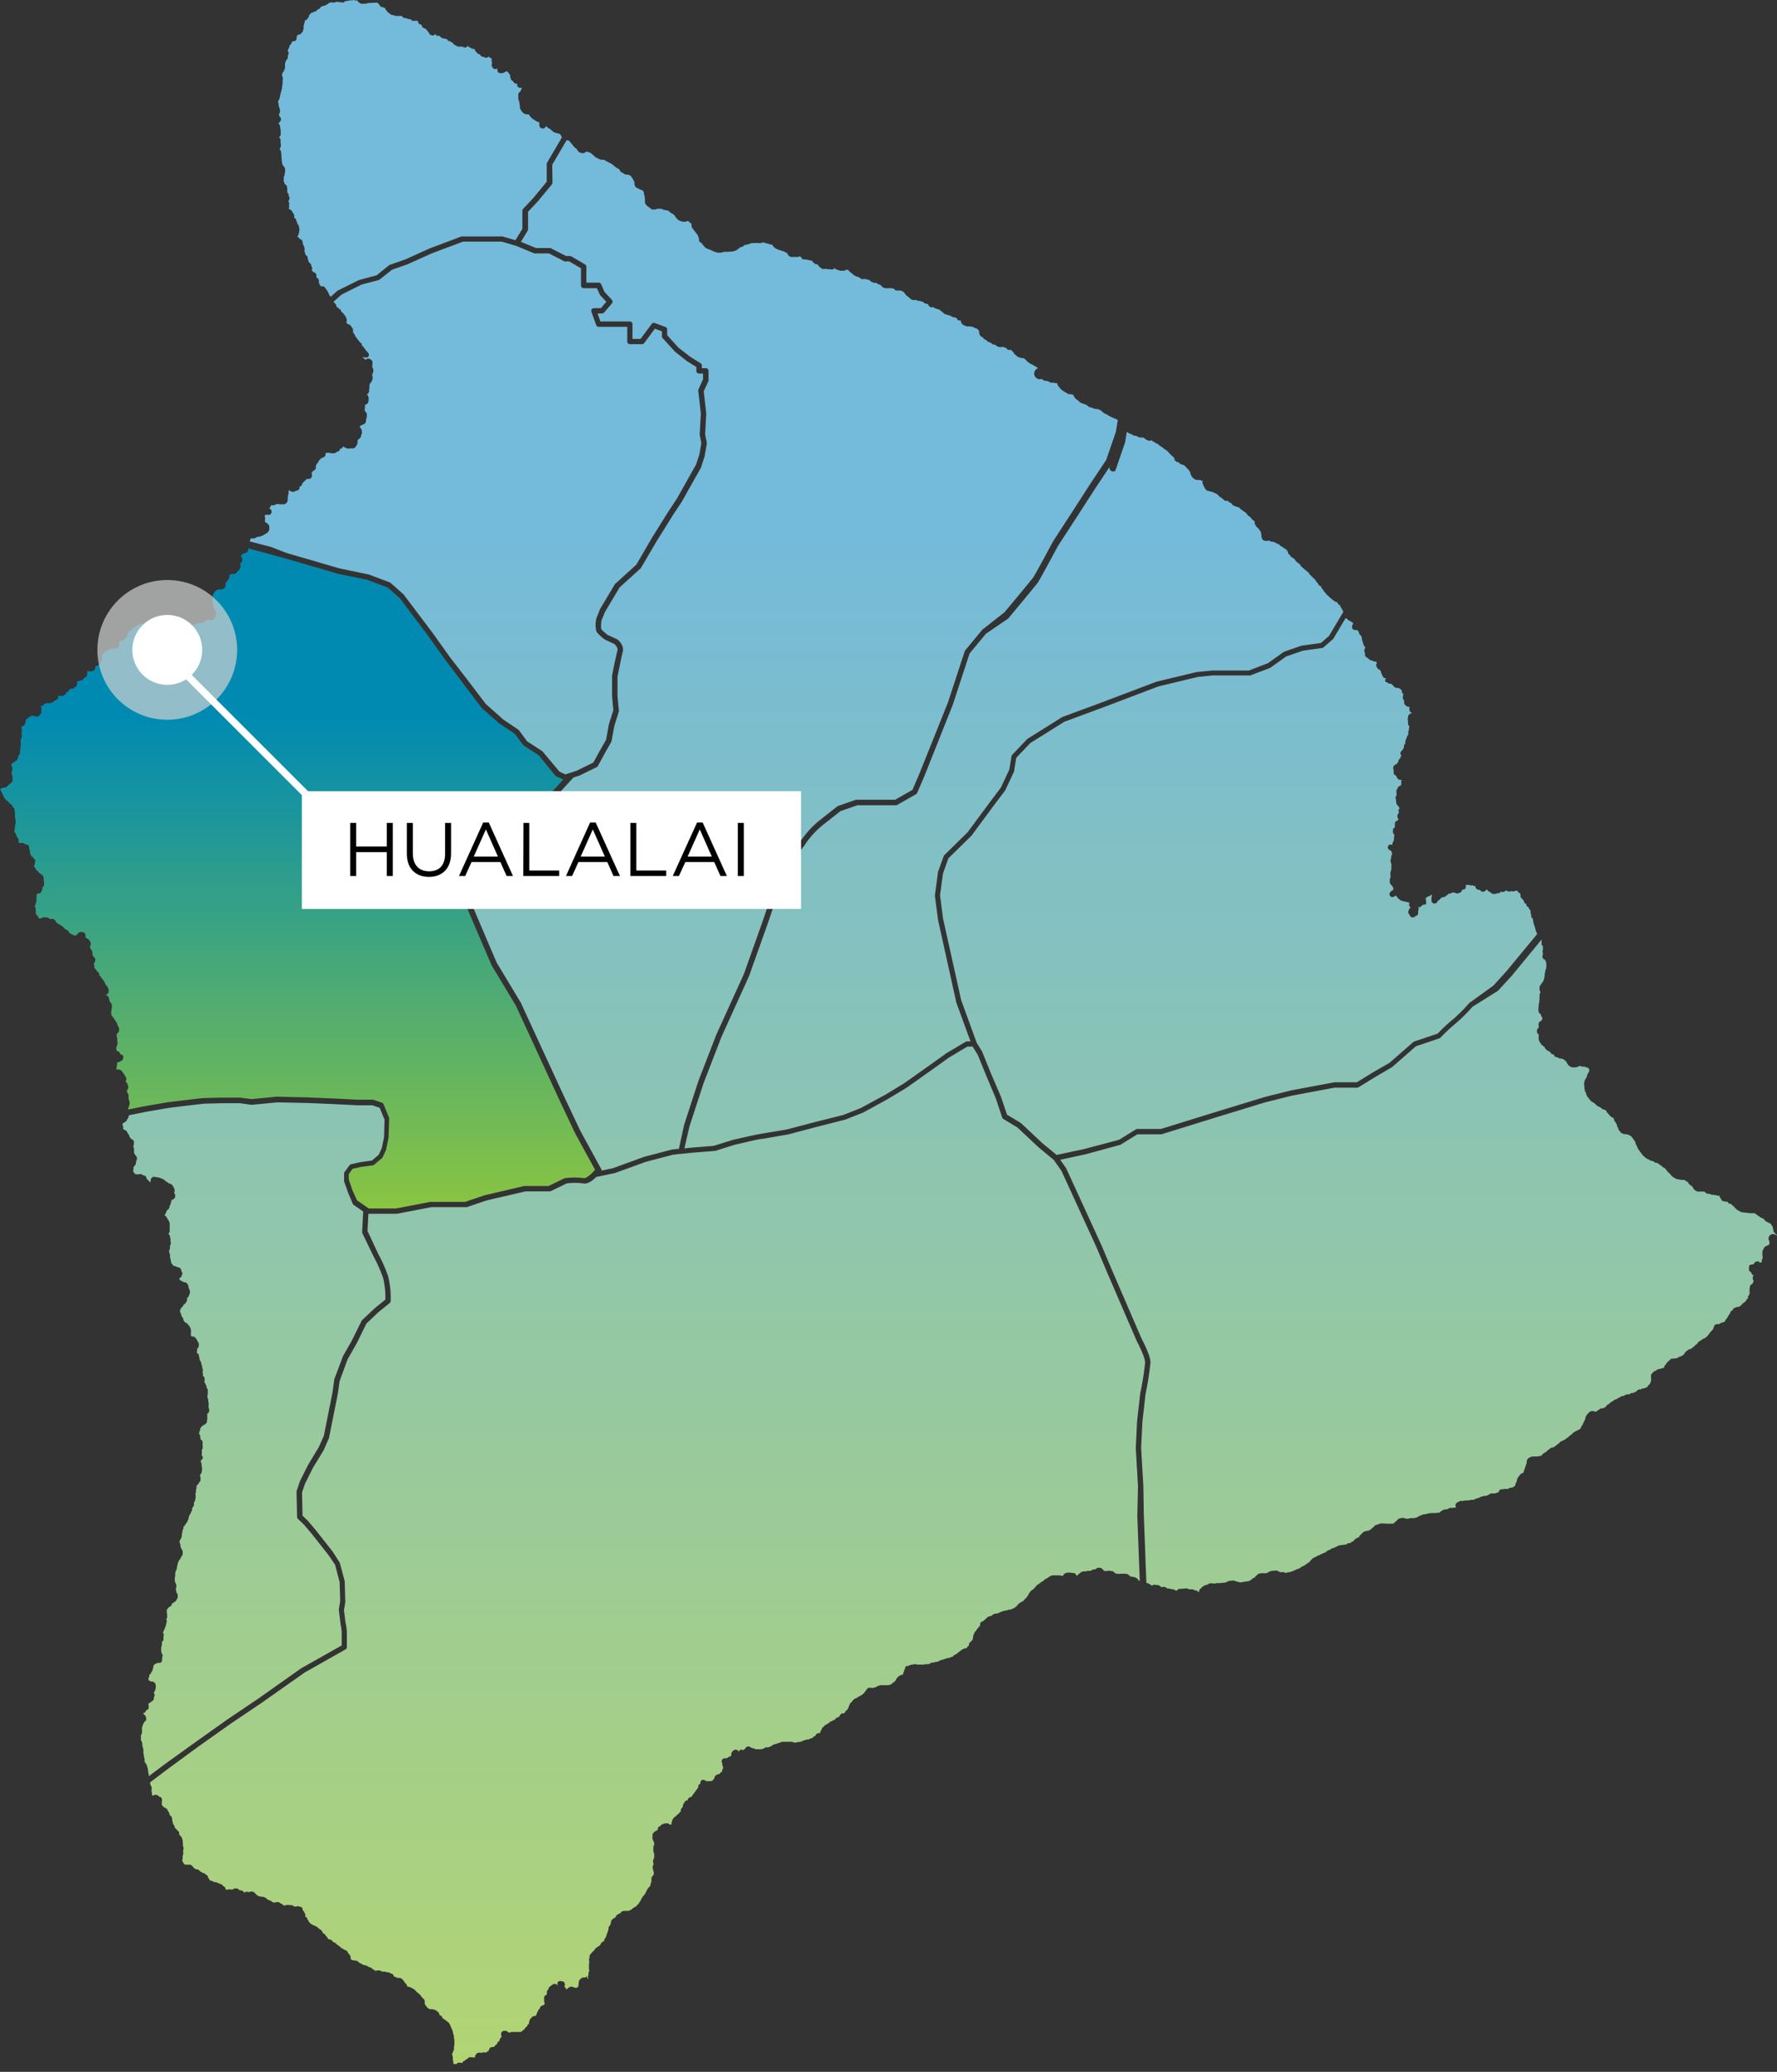
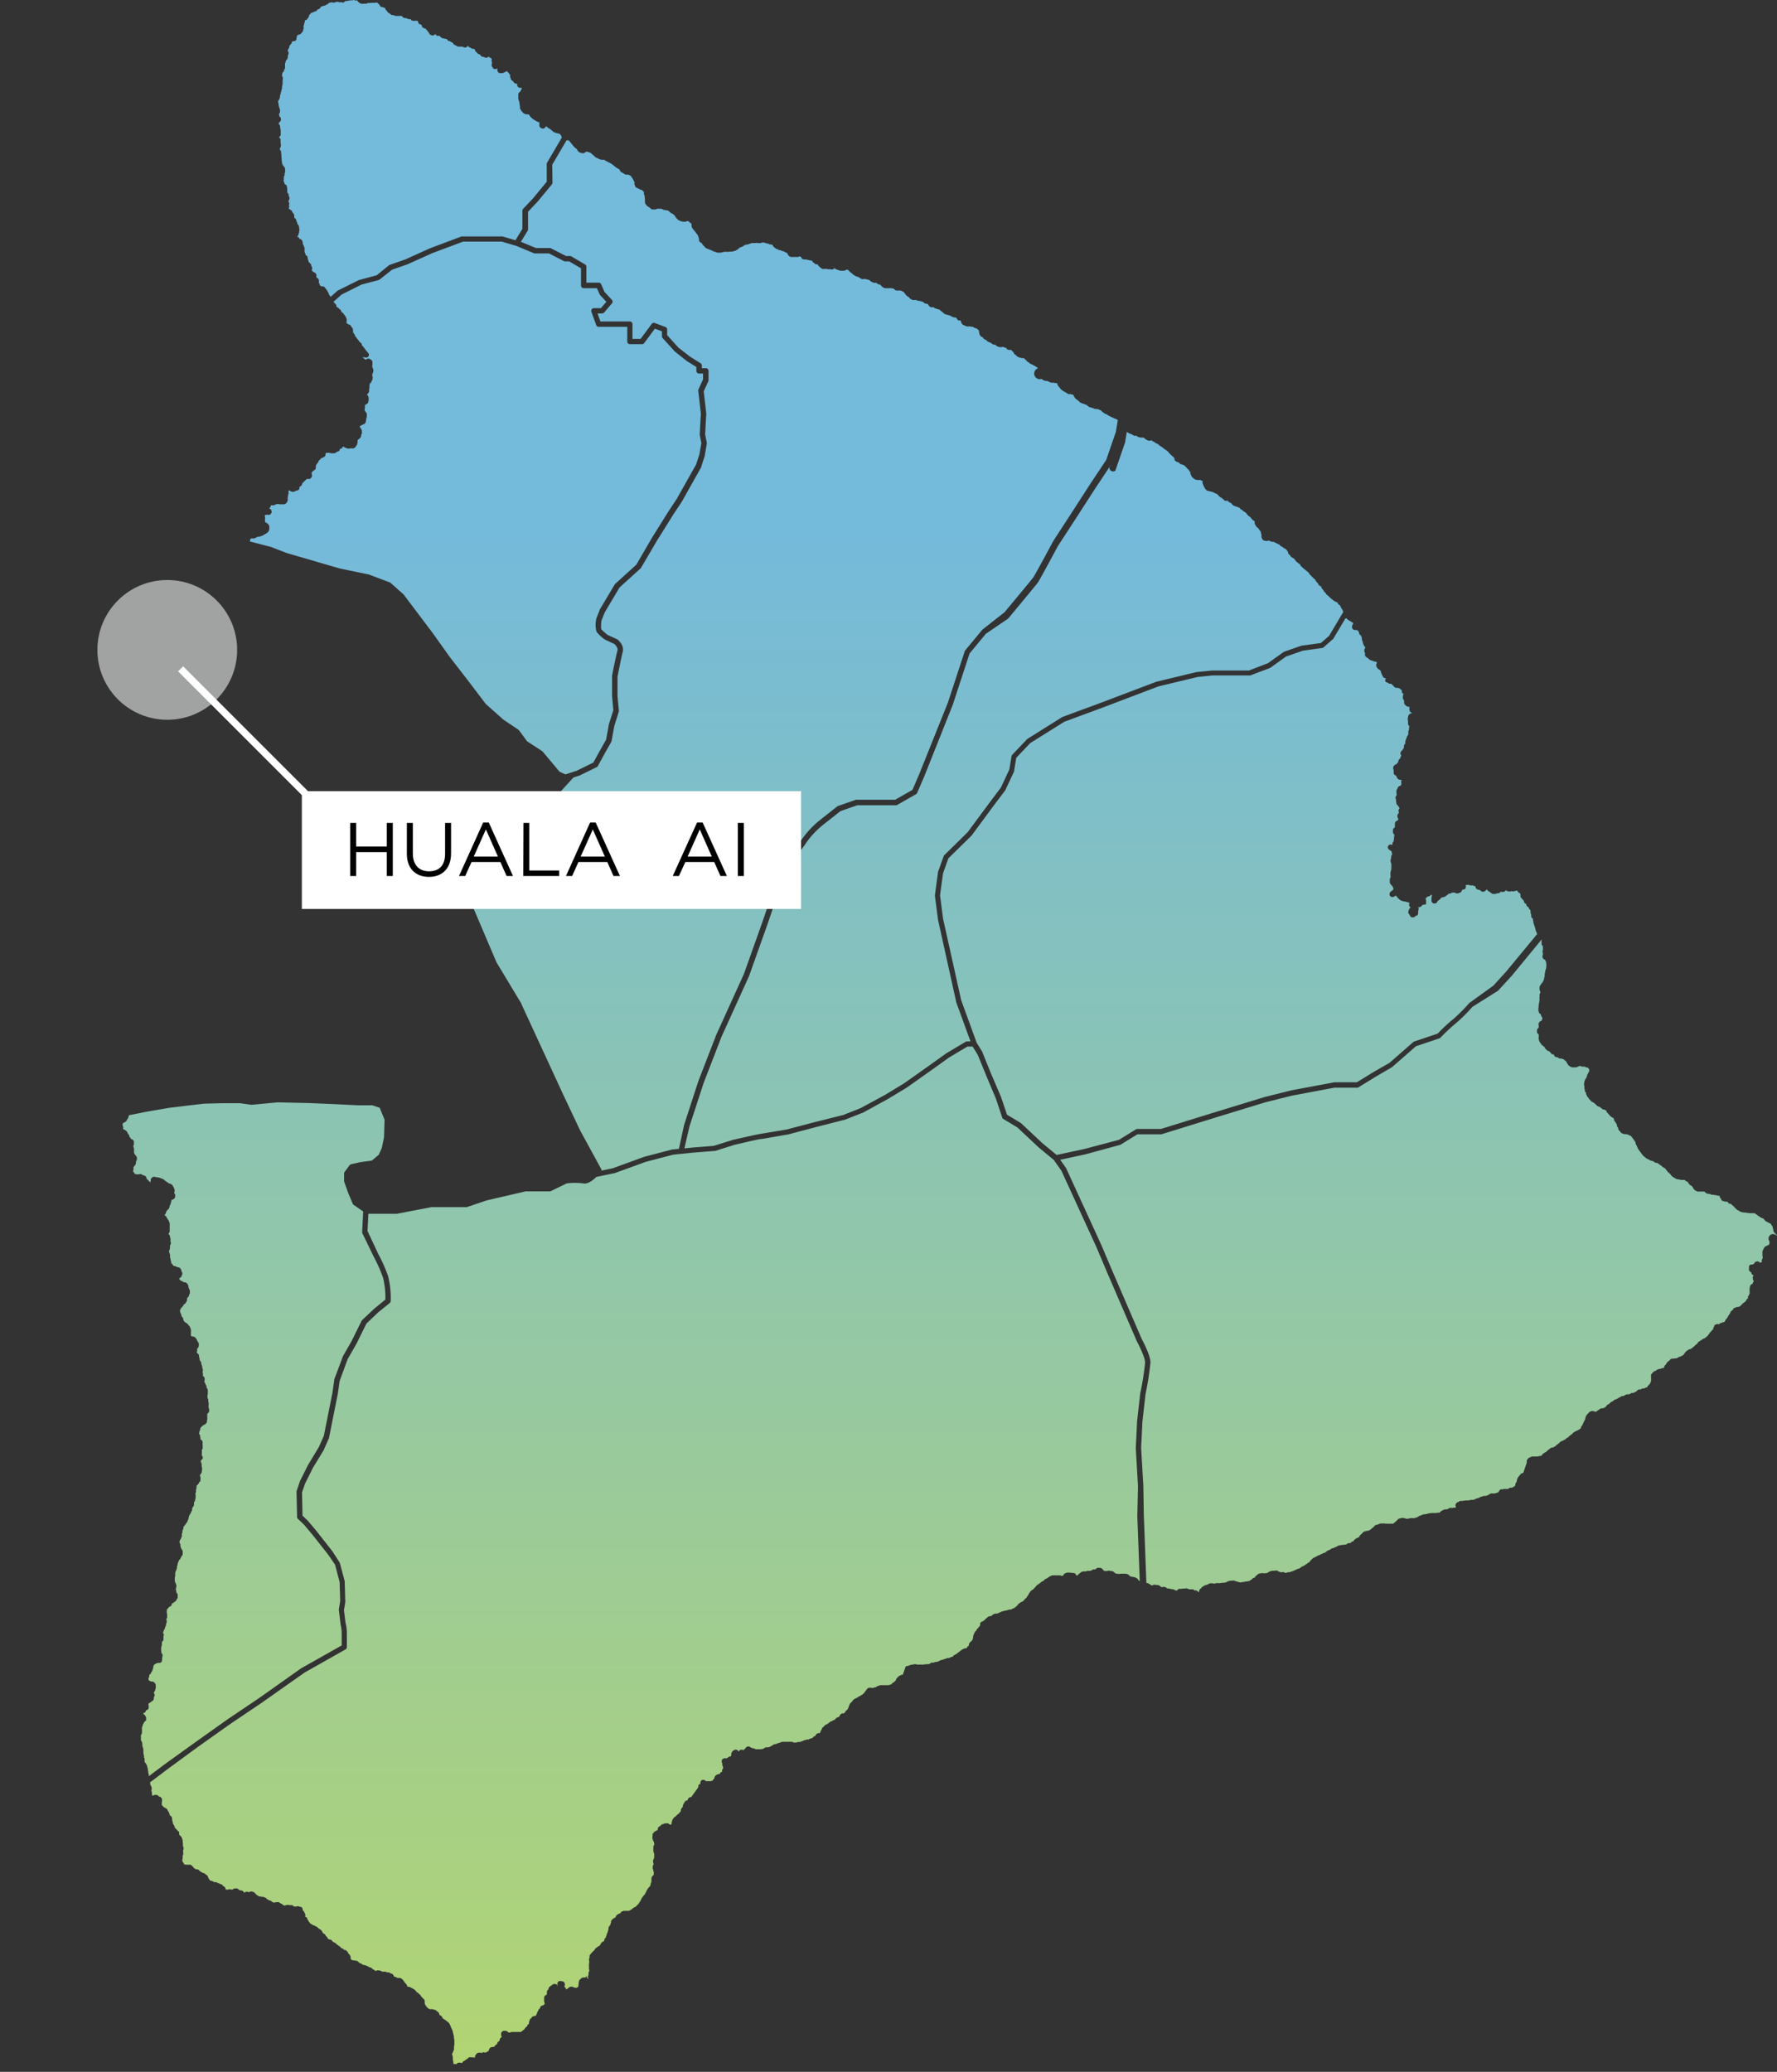
<svg xmlns="http://www.w3.org/2000/svg" id="Layer_1" data-name="Layer 1" viewBox="0 0 391.91 456.94">
  <rect x="0" y="0" width="391.91" height="456.94" fill="#333333" stroke="none" />
  <defs>
    <style>.cls-1{fill:url(#New_Gradient_Swatch_2);}.cls-2{fill:url(#New_Gradient_Swatch_3);}.cls-3{fill:#d1d3d4;opacity:0.7;}.cls-4{fill:#fff;}</style>
    <linearGradient id="New_Gradient_Swatch_2" x1="211.7" y1="465.75" x2="211.7" y2="117.01" gradientUnits="userSpaceOnUse">
      <stop offset="0" stop-color="#b3d570" />
      <stop offset="1" stop-color="#74badb" />
    </linearGradient>
    <linearGradient id="New_Gradient_Swatch_3" x1="67.93" y1="270.44" x2="67.93" y2="159.23" gradientUnits="userSpaceOnUse">
      <stop offset="0" stop-color="#8dc63f" />
      <stop offset="1" stop-color="#008ab2" />
    </linearGradient>
  </defs>
  <title>Map-Hualalai</title>
  <path class="cls-1" d="M124.06,37.77l3.17-5.4h.08l.1,0,.16.05.17,0,.69.84.06.06.05.09.06.08.11.13,0,0,.3.33.12.11.26.18.11.12.07.14.07.11.13.16A.6.6,0,0,0,130,35l.13.07.15.06.37.09a.57.57,0,0,0,.24,0l.09,0a.59.59,0,0,0,.25-.1l.34-.25h.1l.53.16.33.13.22.18a.53.53,0,0,0,.12.12l.24.18.36.36,0,0,.17.13.13.08.42.19a.56.56,0,0,0,.17.1l.5.18.15,0,.53,0h.05l.07.09a.59.59,0,0,0,.28.19h0l.06,0,.18.1.06.05a.58.58,0,0,0,.26.13l.51.26.62.44,0,0a.55.55,0,0,0,.14.13h0a.58.58,0,0,0,.21.15l.09.09.07.06.18.13.13.07.29.12a.57.57,0,0,0,.11.15l.18.18,0,.1a.59.59,0,0,0,.3.31l.27.12.38.27a.59.59,0,0,0,.19.09l.19.05.11,0,.39,0,.47.22.29.37a.62.62,0,0,0,.16.26l.23.4.2.43,0,.18a.59.59,0,0,0,0,.32l.09.22v0a.59.59,0,0,0,.34.47l.46.21.28.17a.59.59,0,0,0,.17.07l.32.07.09.07a.59.59,0,0,0,.23.25l.09.18,0,.26a.75.75,0,0,0,0,.11l.1.25.07.27.06.76a.62.62,0,0,0,0,.17l0,.09a.57.57,0,0,0,0,.2l0,.11a.59.59,0,0,0,.1.3l.17.25.08.1.36.33.06,0,.4.27a.59.59,0,0,0,.46.31h.13a.69.69,0,0,0,.24,0h.26a.61.61,0,0,0,.28-.08l.12-.07.32,0h.07l.57,0,.4.19a.57.57,0,0,0,.17.06l.94.15.2.17a.58.58,0,0,0,.25.22l.17.15a.54.54,0,0,0,.19.12l.25.09.22.22a.55.55,0,0,0,.15.12l.05.1.09.14,0,.05.28.34.1.1.16.12,0,.06a.59.59,0,0,0,.36.18l.35.18.09,0,.26.09.11,0,.26,0a.59.59,0,0,0,.31,0l.31-.13h.16l.08,0,.1,0a.59.59,0,0,0,.25.31l.33.21.07.19v.4a.6.6,0,0,0,.08.28l.17.28.05.07.4.48a.69.69,0,0,0,.14.19l.53.7.18.45,0,.06.11.42A.65.65,0,0,0,157,55l.12.23a.64.64,0,0,0,.08.12l.61.68a.59.59,0,0,0,.26.17l1.34.55a.55.55,0,0,0,.2.12l.88.29.16,0,.41,0h.15l.41-.09.08,0,.26-.09.2,0,.53,0h.07l.92-.06.14,0,.41-.13a.59.59,0,0,0,.34-.13l.24-.12.1-.06.31-.24.06-.06.19-.19a.61.61,0,0,0,.27-.05l.52-.26.12-.1.11-.11.58-.11.09,0,.92-.32h.11l.21,0a.55.55,0,0,0,.18,0l.19,0,.1,0,.21-.06.18.05a.6.6,0,0,0,.33,0h.08a.59.59,0,0,0,.41,0l.19-.09.05,0a.55.55,0,0,0,.18,0l.23,0,.11,0,.15.07.54.16.09,0h.09l.08.05.13.07a.6.6,0,0,0,.32.07h.19l.16.11.07,0,.11.23a.59.59,0,0,0,.29.29l.11.1a.59.59,0,0,0,.19.16l.21.11a.61.61,0,0,0,.21.06h.06a.59.59,0,0,0,.34.19l.27,0a.53.53,0,0,0,.14.11l.1.06.15.06.12,0a.54.54,0,0,0,.19,0,.76.76,0,0,0,.23.21.59.59,0,0,0,.26.08l.15.07h0l0,0a.59.59,0,0,0,.16.14l0,.08a.6.6,0,0,0,.07.13l.15.22a.58.58,0,0,0,.19.18l.13.08a.59.59,0,0,0,.23.08l.17,0a.57.57,0,0,0,.2,0h.42l.31,0,.21,0a.58.58,0,0,0,.51-.13l0,0h0l.36.09a.51.51,0,0,0,.07.12l.05.09a.59.59,0,0,0,.23.29l.05,0a.6.6,0,0,0,.25.09l.15,0H180l.31.07.08,0a.61.61,0,0,0,.18.06l.33.06.18.07a.63.63,0,0,0,.19,0h.09l.1.19a.6.6,0,0,0,.18.21l.22.16,0,0a.6.6,0,0,0,.38.25h.06a.56.56,0,0,0,.23,0h0a.6.6,0,0,0,.16.13.59.59,0,0,0,.24.35l.11.11.45.35.12.07.11,0a.59.59,0,0,0,.34,0,.6.6,0,0,0,.2,0h.34a.61.61,0,0,0,.29.07h.32l.12,0,.2.05a.6.6,0,0,0,.3,0l.09,0a.59.59,0,0,0,.36-.27l.08,0a.56.56,0,0,0,.19.17l.12.07a.59.59,0,0,0,.26.08l.11.05.54.18a.6.6,0,0,0,.3,0l.1,0,.15,0a.61.61,0,0,0,.3,0l.21-.06a2.89,2.89,0,0,1,.47-.18h.09a.59.59,0,0,0,.18.15l.32.33.09.08.2.15a12.57,12.57,0,0,1,.55.48l.23.11a.6.6,0,0,0,.26.16l.49.15.06.05.06,0,.55.35a.59.59,0,0,0,.21.09l.13,0a.6.6,0,0,0,.38-.06l.66.14.31.1.07,0,.07,0,.09.15a3.58,3.58,0,0,0,.64.39l.3.09a.55.55,0,0,0,.29,0l.07,0,.1,0h.07l.12.14a.6.6,0,0,0,.27.17l.25.08.16,0a.57.57,0,0,0,.13.12l.07.09a1.6,1.6,0,0,0,.86.59l.19,0h.17l0,0,.07,0a.56.56,0,0,0,.25,0,.57.57,0,0,0,.26,0l.07,0h.06a1.55,1.55,0,0,1,.67.08l.12,0,.09.07.13.08a.72.72,0,0,0,.42.27.57.57,0,0,0,.31,0,.58.58,0,0,0,.33,0h0l.13,0,.15,0a.62.62,0,0,0,.19.06l.13.09.19.1.13,0,.5.65.06.07.29.29a.58.58,0,0,0,.32.16l.14.19a.6.6,0,0,0,.11.12l.2.16.15.09.32.12a.58.58,0,0,0,.29,0l.15,0,.17,0h.12a.57.57,0,0,0,.2.1l.42.11a.6.6,0,0,0,.27,0l.11.06a.56.56,0,0,0,.21.07l.12,0,.09.05.11.05.05,0h0l.11.14a.58.58,0,0,0,.32.2l.1,0h.06l0,0a.58.58,0,0,0,.45.11v0l.1.19a.58.58,0,0,0,.23.33l.15.11.12.07.11,0a.59.59,0,0,0,.29,0h.12l.08,0,.09,0,0,.05a.59.59,0,0,0,.42.24h.1l.13.08a.56.56,0,0,0,.26.09h.13a.58.58,0,0,0,.23.1.57.57,0,0,0,.15.14.58.58,0,0,0,.22.18h0a.62.62,0,0,0,.18.11h0l.06.07.25.26a.58.58,0,0,0,.15.11l.34.18.09,0,.22.07.07,0,.15.06.25.07.13,0,.1.06,0,0a.59.59,0,0,0,.29.18h.05a.58.58,0,0,0,.22.13l.17.06a.59.59,0,0,0,.28,0h.07a.59.59,0,0,0,.16.09l.15.05,0,.08.08.14a.59.59,0,0,0,.48.32h.27l.11.11a.59.59,0,0,0,.08.32.58.58,0,0,0,.11.24l.07.1a.61.61,0,0,0,.14.14l.15.1.15.07.32.1a.59.59,0,0,0,.29.15l.18,0h.07l.51,0,.35.08.1,0h.11l.07,0a.57.57,0,0,0,.29.22l.53.18h.05l.05.08a.59.59,0,0,0,.17.16l.13.08.1.23,0,.07v.11a.57.57,0,0,0,0,.21l.09.29a.52.52,0,0,0,.09.18l.18.25a.62.62,0,0,0,.19.17l.08,0a.59.59,0,0,0,.18.06h0a.59.59,0,0,0,.25.36l.19.13a.59.59,0,0,0,.23.09h.06l.07.1.16.17a.59.59,0,0,0,.32.18l.16.08.11.06.13.06.11,0,.07.06.09.09.08.07a.61.61,0,0,0,.23.12l.11.06.13,0,.13,0,.07,0,.36.3.15.08.46.17.08,0,.16,0a.58.58,0,0,0,.32,0l.23-.08a.56.56,0,0,0,.16.08.59.59,0,0,0,.29.13l.18,0,.25.29a.58.58,0,0,0,.41.2l.53,0,0,0,.07.06h0l0,.07a.6.6,0,0,0,.28.25l0,0,.18.2v0a.61.61,0,0,0,.18.34l.12.11a.6.6,0,0,0,.15.1l.05,0,.08.1,0,0a.61.61,0,0,0,.15.16l.16.11.13.07.21.09.16.05.55.11a.57.57,0,0,0,.18,0h.07l.1,0a.62.62,0,0,0,.15.19l.25.2.3.34a.59.59,0,0,0,.2.15l.17.08.22.21a.61.61,0,0,0,.23.13l.36.11a.58.58,0,0,0,.24.2l.42.19.16.14a.58.58,0,0,0,.24.12h0l.13.17A.58.58,0,0,0,232,85l.09.06a.6.6,0,0,0,.28.21l.47.17a.54.54,0,0,0,.18,0h.13l.44.16.25.15a.58.58,0,0,0,.28.09l.47,0h.15a.6.6,0,0,0,.21.08l.2,0a.6.6,0,0,0,.27,0,.58.58,0,0,0,.13.38l0,.05a.59.59,0,0,0,.16.28l.18.18,0,0a.58.58,0,0,0,.15.23l.11.11a.58.58,0,0,0,.31.28l.21.19.11.08.65.36.27.18.12.06.14.06a.57.57,0,0,0,.22,0h.19l.06,0a.59.59,0,0,0,.35.11h.14l.11.13,0,.05a.64.64,0,0,0,.08.17l.16.23a.61.61,0,0,0,.24.32l.17.17.05,0,.49.38a.59.59,0,0,0,.17.2l.17.13.06,0,.29.16.09,0,1,.37a.64.64,0,0,0,.2.21l.1.09a.57.57,0,0,0,.22.13l.85.25.13.07.13.05.23.06.13,0,.35,0a.59.59,0,0,0,.18.08l.05,0,.09.06a.6.6,0,0,0,.19.09l.21.05.17.22a.62.62,0,0,0,.13.12l.55.39.15.08.2.07.11,0,.07.07.28.22a.61.61,0,0,0,.17.09l.25.09.1.08a.59.59,0,0,0,.25.12h.07a.58.58,0,0,0,.26.13.6.6,0,0,0,.27.15l.15,0a.59.59,0,0,0,.17.09.57.57,0,0,0,.3.16h0a.63.63,0,0,0,.09.08l-.44,2.64-2.12,6.16-3.49,5.24-3.92,6.08-4.24,6.52c-1.61,3-4.11,7.59-4.39,8s-3.95,4.83-6.38,7.74L219,140.25a.63.63,0,0,0-.12.11l-3.73,4.51a.57.57,0,0,0-.11.19l-3.72,11.35L205,172.17l-1.49,3.47-3.81,2.18h-8.48a.6.6,0,0,0-.19,0l-3.92,1.37a.57.57,0,0,0-.17.09l-3.73,2.94a20.28,20.28,0,0,0-4.07,4.3,22.16,22.16,0,0,1-3.42,4,.58.58,0,0,0-.14.21l-2,4.75-3.14,9.22-4.1,11.53-6.1,13.43-3.94,10.18-3.15,9.67L152,254.81l-1.39.14-.09,0-6.15,1.61-6.95,2.53-2.49.52a.59.59,0,0,0-.07-.35l-4.64-8.5-3.75-7.94-9.23-20,0-.06-5.47-9.09-6-14.09,2-2.95,4.77-5.55,8.54-8.83.06-.07,2.86-4.09,4.73-5.17,1.16-.38.08,0,3.9-1.91a.59.59,0,0,0,.26-.25l1.52-2.79,1.42-2.5a.66.66,0,0,0,.07-.18l.61-3.35,1-3.2a.59.59,0,0,0,0-.23l-.29-3.18V150.7c.1-.52.89-4.55,1.15-5.49.39-1.35-.91-2.54-1.06-2.67l-.14-.09-2.15-1a10.18,10.18,0,0,1-1.39-1.25,6.83,6.83,0,0,1,.06-1.92l.72-1.8,3.26-5.48,4.64-4.21a.57.57,0,0,0,.11-.14l3.52-6,3.67-5.87,1.79-2.69,4.29-7.63,0-.11.77-2.36,0-.08.45-2.62a.58.58,0,0,0,0-.21l-.37-1.84.25-4.52a.89.89,0,0,0,0-.1l-.56-4.88,1-2.17a.56.56,0,0,0,.06-.25V83.23a.59.59,0,0,0-.59-.59h-.88v-.59a.59.59,0,0,0-.28-.5l-2.33-1.46-2.58-2-2.46-2.74V74.11a.59.59,0,0,0-.38-.55l-2.35-.88a.59.59,0,0,0-.68.2l-2.45,3.3h-1.79V72.93a.59.59,0,0,0-.59-.59h-6.48l-.63-1.77h1a.58.58,0,0,0,.45-.21l1.71-2a.59.59,0,0,0,0-.79l-1.64-1.76-.72-1.67a.59.59,0,0,0-.54-.36h-2.73V60.27a.59.59,0,0,0-.29-.51l-3-1.77a.58.58,0,0,0-.29-.08h-.89l-3.32-1.7a.59.59,0,0,0-.27-.07h-3.06l-3.32-1.37,1.49-2.44a.58.58,0,0,0,.09-.31V48.14l2.08-2.21,3.18-3.83a.59.59,0,0,0,.13-.38ZM77,65.41l4.53-2.26.11,0,3.71-1,2.69-2.19a.58.58,0,0,1,.18-.1l3.48-1.22,5.35-2.42,7-2.63a.58.58,0,0,1,.21,0h8.65l.17,0,2.87.83,1.53-2.51v-4a.59.59,0,0,1,.16-.4l2.21-2.35,3-3.64V37.61a.6.6,0,0,1,.08-.3l3.27-5.57h0l-.05-.1-.19-.39-.16-.2-.19-.13-.43-.09-.08,0-.44-.15-.14-.07a.58.58,0,0,1-.36-.23l-.09-.1-.22-.15-.09-.08-.25-.24-.07,0a.59.59,0,0,1-.22-.12l-.39-.33-.18-.08,0,.05-.1.17a.59.59,0,0,1-.55.28h-.11a.58.58,0,0,1-.26-.08l-.13-.08a.61.61,0,0,1-.18-.16l0-.05a.58.58,0,0,1-.1-.47l0-.11a.54.54,0,0,1,0-.14l0-.09v-.19l-.34-.09-.15-.06-.61-.36-.1-.07-.11-.07-.12-.08-.27-.22-.05-.05-.31-.32a.63.63,0,0,1-.12-.2l-.06-.15-.27-.09h-.25a.56.56,0,0,1-.2,0l-.16-.06-.33-.17a.54.54,0,0,1-.17-.14l-.3-.34-.07-.09-.22-.38a.5.5,0,0,1-.06-.13l0-.13a.56.56,0,0,1,0-.12l0-.24-.06-.2a.44.44,0,0,1,0-.1l-.06-.32,0-.07a.54.54,0,0,1,0-.12l-.18-.55a.54.54,0,0,1-.07-.2l0-.32a.5.5,0,0,1,0-.11v-.21l0-.23a.58.58,0,0,1,.05-.33l0-.07a.59.59,0,0,1,.14-.19l.12-.11.12-.08,0,0a.58.58,0,0,1,.11-.19.59.59,0,0,1,.17-.33.76.76,0,0,1,.06-.13.67.67,0,0,1,0-.17l-.14,0H117a.59.59,0,0,1-.44-.18l-.07-.07a.58.58,0,0,1-.16-.35V20a.44.44,0,0,1,0-.05h0l-.06-.07a.59.59,0,0,1-.46-.08l-.1-.07a.58.58,0,0,1-.23-.31l0,0-.06-.06-.09-.09a.59.59,0,0,1-.39-.36l0-.12,0-.06a.6.6,0,0,1-.16-.29l0-.16a.57.57,0,0,1,0-.19v-.13l-.17-.19-.07-.09-.09-.15-.18-.19-.06-.07h0a.59.59,0,0,1-.21-.17.6.6,0,0,1-.22.17l-.49.23a.7.7,0,0,1-.34.08l-.32,0a.59.59,0,0,1-.26-.08l-.08,0a.59.59,0,0,1-.24-.28l-.07-.16a.6.6,0,0,1,0-.42h0v-.14h0l-.12.08a.59.59,0,0,1-.37.1h-.07a.59.59,0,0,1-.46-.28l-.17-.27a.59.59,0,0,1-.07-.16l0-.13a.6.6,0,0,1,.05-.42l0-.07.06-.09a.54.54,0,0,1-.09-.17.72.72,0,0,1,0-.57.74.74,0,0,1,0-.11v0l-.15-.08-.11-.08a.56.56,0,0,1-.12-.12l-.07,0a.59.59,0,0,1-.2-.15l-.07-.08,0,0h0l-.1.11a.56.56,0,0,1-.14.11l-.07,0a.59.59,0,0,1-.35.07L109,14l-.1,0-.29-.08a.59.59,0,0,1-.29-.18l-.06-.07-.08-.11-.07-.14-.15,0a.6.6,0,0,1-.3-.15l-.46-.46a.59.59,0,0,1-.09-.12l-.07-.13a.6.6,0,0,1-.07-.27.58.58,0,0,1-.2-.08h-.23a.59.59,0,0,1-.25-.08l-.17-.1a.6.6,0,0,1-.16-.13l-.11,0a.58.58,0,0,1-.22-.15.81.81,0,0,1-.14-.24l-.08.07a.59.59,0,0,1-.19.22.68.68,0,0,1-.59.09l-.27-.1-.14-.08-.14,0a.58.58,0,0,1-.33,0h0a.56.56,0,0,1-.29,0h0a.58.58,0,0,1-.5-.17h0a.63.63,0,0,1-.16-.11v0a.58.58,0,0,1-.36-.14l-.08-.07a.55.55,0,0,1-.12-.14l-.07-.11a.52.52,0,0,1-.05-.11.56.56,0,0,1-.19-.07l-.25-.13a.58.58,0,0,1-.22-.16l-.16,0a.58.58,0,0,1-.37-.28.81.81,0,0,1-.07-.15h-.07l-.26-.06-.08,0-.26-.1-.06,0H100a.58.58,0,0,1-.34-.14l-.09-.07a.58.58,0,0,1-.21-.18l-.06-.09a.6.6,0,0,1-.19-.1h-.2a.59.59,0,0,1-.31,0L98.32,9l-.17.05L98,9.17a.59.59,0,0,1-.55.05l-.18-.07a.59.59,0,0,1-.25-.2l-.11-.15a.59.59,0,0,1-.08-.14l0-.1a.59.59,0,0,1-.26-.27l-.08-.17A.57.57,0,0,1,96.29,8a.69.69,0,0,1-.09-.19h0l-.12-.08H96a.6.6,0,0,1-.22-.07l-.2-.11a.59.59,0,0,1-.29-.42V7l0-.06h0l-.42-.15a.59.59,0,0,1-.32-.26l0-.07a.6.6,0,0,1-.08-.25.67.67,0,0,1,0-.1L94.08,6h0l-.18,0a.59.59,0,0,1-.54,0L93.15,6a.59.59,0,0,1-.29-.34l0,0-.18,0h-.07l-.13,0A.58.58,0,0,1,92,5.45a.6.6,0,0,1-.29,0l-.3-.06A.59.59,0,0,1,91,5.09a.54.54,0,0,1-.08-.14.58.58,0,0,1-.25,0h-.37l-.13,0h0a.55.55,0,0,1-.25,0h-.38a.65.65,0,0,1-.21-.06L89,4.76l-.07,0h0a.59.59,0,0,1-.44-.11l-.26-.2a.57.57,0,0,1-.12-.12.61.61,0,0,1-.2-.09l-.11-.08A.54.54,0,0,1,87.7,4l-.38-.47a.54.54,0,0,1-.09-.15l0-.08a.66.66,0,0,1,0-.11H87.1A.59.59,0,0,1,86.72,3l-.14,0-.07,0a.59.59,0,0,1-.4-.2L86,2.59a.54.54,0,0,1-.1-.17l0,0a.59.59,0,0,1-.1-.12A.6.6,0,0,1,85.48,2a.57.57,0,0,1-.26,0l-.06,0a.54.54,0,0,1-.28.06h-.05l-.15,0-.24,0h-.13a.58.58,0,0,1-.37,0l-.19.05a.46.46,0,0,1-.17,0h-.13l-.11,0a.6.6,0,0,1-.47.15l-.31,0-.16,0h0a.58.58,0,0,1-.4,0l-.23-.07A.59.59,0,0,1,81.48,2l-.2-.16a.58.58,0,0,1-.2-.29L81,1.5a.59.59,0,0,1-.5,0l-.07,0-.11-.06-.1,0-.17.06-.13,0-.16,0a.59.59,0,0,1-.21,0h0a.56.56,0,0,1-.25.08H79a.58.58,0,0,1-.2.09l-.15,0h-.25l-.08.06A.51.51,0,0,1,78,2h-.12a.59.59,0,0,1-.28-.08h-.1l-.09,0a.59.59,0,0,1-.49-.06l-.08,0-.1,0a.56.56,0,0,1-.31-.06l-.12.11A.58.58,0,0,1,76,2l-.1,0a.59.59,0,0,1-.27,0l-.24-.06L75,2.05l-.07,0h-.07l0,0-.12.13a.63.63,0,0,1-.13.11l-.29.18-.09,0L74,2.66l-.1,0-.34.09a.58.58,0,0,1-.34.08h0l-.12.07L73,3a.56.56,0,0,1-.08.15l-.07.09a.59.59,0,0,1-.21.17l-.14.07a.61.61,0,0,1-.24.06.59.59,0,0,1-.25.33L71.75,4l-.08,0-.06,0-.05,0-.15.11a.6.6,0,0,1-.26.11l-.11,0-.14.08-.43.46h0a.64.64,0,0,1-.07.16l0,.15a.57.57,0,0,1-.16.29l-.1.1L70,5.69a.59.59,0,0,1-.44.22h-.06V6a.6.6,0,0,1,0,.27l-.11.25,0,.08a.62.62,0,0,1-.08.23l0,.08a.58.58,0,0,1-.13.28.58.58,0,0,1,.05.22.6.6,0,0,1,0,.26v.07a.59.59,0,0,1-.12.31l0,0a.5.5,0,0,1,0,.13l0,.08a.59.59,0,0,1-.09.15l-.37.43a.56.56,0,0,1-.19.15l-.13.06-.13,0h0a.61.61,0,0,1-.24.1l-.09.06a.6.6,0,0,1-.14.2v.13a.6.6,0,0,1-.07.32v.13a.59.59,0,0,1-.3.47l-.07,0a.55.55,0,0,1-.31.08l-.15,0-.09,0a.59.59,0,0,1-.09.17l0,.08-.08.19a.58.58,0,0,1-.23.26.56.56,0,0,1-.14.19h0l-.12.21,0,0v.14a.59.59,0,0,1-.18.39.59.59,0,0,1-.13.24v.06a.64.64,0,0,1-.06.21v0a.59.59,0,0,1,.21.49v.07a.62.62,0,0,1-.08.25.63.63,0,0,1-.06.18l-.05.1a.6.6,0,0,1,0,.33v.1a.58.58,0,0,1-.11.26l-.11.15a.59.59,0,0,1-.21.18h0v0a.63.63,0,0,1,0,.16l0,.11a.63.63,0,0,1-.1.18v0a.62.62,0,0,1-.07.13.6.6,0,0,1,0,.16V16a.58.58,0,0,1,0,.13.56.56,0,0,1,0,.21v.06a.58.58,0,0,1-.08.26l-.13.23h0a.6.6,0,0,1-.2.45l-.11.09-.07.11v.16a.59.59,0,0,1-.11.37l0,.06,0,0,.06.08.09.18a.6.6,0,0,1,.07.32l-.06.79,0,.05a.61.61,0,0,1,0,.22l0,.22a.56.56,0,0,1-.07.24l0,.05v.08a.6.6,0,0,1-.05.21v.32a.58.58,0,0,1-.08.28l-.06.11v.13a.6.6,0,0,1-.08.3l0,.08-.08.1a.64.64,0,0,1,0,.13l0,.11a.59.59,0,0,1-.15.32.58.58,0,0,1,0,.15v.1a.58.58,0,0,1-.1.38l0,.12a.6.6,0,0,1-.17.31l-.09.09h0a.79.79,0,0,1-.09.3.59.59,0,0,1,.1.34v.06a.6.6,0,0,1,.06.3.76.76,0,0,1,0,.15v0l.08.17a.53.53,0,0,1,0,.16l0,0a.59.59,0,0,1,.12.32.58.58,0,0,1,.09.29v.07a.49.49,0,0,1,0,.09.59.59,0,0,1,0,.18v.1a.59.59,0,0,1-.23.43l0,0,0,.08a.59.59,0,0,1,.07.24l0,.08,0,.05a.63.63,0,0,1,.09.17.59.59,0,0,1,.27.4l0,.15a.59.59,0,0,1-.19.55.74.74,0,0,1-.22.13l0,0,0,.06a.55.55,0,0,1,0,.11.57.57,0,0,1-.08.23h0a.59.59,0,0,1,.25.24l0,.06a.58.58,0,0,1,.07.28.57.57,0,0,1,0,.21.58.58,0,0,1,.05.24v0a.57.57,0,0,1,.07.28v.11a.63.63,0,0,1,0,.21v.18l0,.17a.61.61,0,0,1,0,.18v.17a.59.59,0,0,1-.33.49.63.63,0,0,1,0,.14l.09.07a.59.59,0,0,1,.21.47v0a.59.59,0,0,1,0,.25v.08a.65.65,0,0,1,0,.16l.07.53a.61.61,0,0,1,0,.18l0,.15a.56.56,0,0,1-.06.17v0a.58.58,0,0,1-.11.27.6.6,0,0,1-.07.24l0,.09a.6.6,0,0,1,.14.14l.06.09a.58.58,0,0,1,.1.25l0,.14a.5.5,0,0,1,0,.06v.14a.61.61,0,0,1,.06.34l0,.23a.59.59,0,0,1,0,.18.51.51,0,0,1,0,.11h0a.58.58,0,0,1,.06.22l0,.37a.6.6,0,0,1,0,.21v0h0v0a.54.54,0,0,1,.06.18l0,.1a.5.5,0,0,1,0,.17l.07.15a.59.59,0,0,1,.05.32.59.59,0,0,1,.22.19l.05.08a.64.64,0,0,1,.07.14l.1.11a.58.58,0,0,1,.14.47v0a.59.59,0,0,1,0,.24h0a.51.51,0,0,1,0,.14v.16a.61.61,0,0,1-.11.3.69.69,0,0,1,0,.14s0,.05,0,.07v.13a.58.58,0,0,1-.18.38l0,0a.56.56,0,0,1,0,.21v.29a.59.59,0,0,1,0,.21l-.07.18a.54.54,0,0,1,.06.13l.07.21.08.16a.49.49,0,0,1,0,.12l0,.06.11.08a.54.54,0,0,1,.11.11l0,0a.59.59,0,0,1,.32.43l.07.47a.61.61,0,0,1,0,.33l0,.08,0,.05a.58.58,0,0,1,0,.23l.11.31.07.07a.59.59,0,0,1,.16.37v.22l.05.07a.58.58,0,0,1,.12.4v.08a.58.58,0,0,1-.15.35.6.6,0,0,1-.09.18.58.58,0,0,1,0,.13.58.58,0,0,1,.18.41v.08a.59.59,0,0,1-.06.26.47.47,0,0,1,0,.1h0a.59.59,0,0,1,0,.51.72.72,0,0,1-.12.17l.06,0a.6.6,0,0,1,.21.15h0a.59.59,0,0,1,.22.18l.06,0,.07.05a.59.59,0,0,1,.22.38l.08.09.07.1.06.1a.59.59,0,0,1,.14.14l0,.07a.58.58,0,0,1,.1.32v0a.6.6,0,0,1,0,.17v.13a.59.59,0,0,1,0,.17.59.59,0,0,1,.32.25.76.76,0,0,1,.11.27l0,0a20.45,20.45,0,0,1,.32.92v0a.58.58,0,0,1,.22.21l0,.06a.59.59,0,0,1,.09.31v.13a.62.62,0,0,1,0,.11.59.59,0,0,1,.08.28v.14a.6.6,0,0,1-.09.33.55.55,0,0,1,0,.16v.08a.59.59,0,0,1-.13.33v.1a.59.59,0,0,1-.29.45h0l.1.08a.59.59,0,0,1,.39.31.93.93,0,0,1,.05.14h0a.57.57,0,0,1,.45.2.75.75,0,0,1,.17.34.59.59,0,0,1,.06.45v.05a.59.59,0,0,1,.1.2.57.57,0,0,1,.14.31.56.56,0,0,1,.1.21.58.58,0,0,1,.08.34V57a.27.27,0,0,1,0,0,.53.53,0,0,1,.06.17.58.58,0,0,1,.13.31l0,.05a.58.58,0,0,1,.05.2l.07,0,.13.09a.59.59,0,0,1,.25.44v.11a.55.55,0,0,1,0,.19,1.06,1.06,0,0,1,.19.58v.07l0,0a.57.57,0,0,1,.18.12l0,0a.58.58,0,0,1,.13.18l0,0,.08.07a.6.6,0,0,1,.21.39.68.68,0,0,1,0,.15.65.65,0,0,1,.07.12A.59.59,0,0,1,71,61l0,.07h0a.6.6,0,0,1,.17.13.77.77,0,0,1,.12.19.6.6,0,0,1,.23.12h0a.59.59,0,0,1,.39.26l.06.09a.6.6,0,0,1,.08.45l0,.1v0a.64.64,0,0,1,0,.17l0,0,0,0a.71.71,0,0,1,.07.12l.16.08.07.05a.59.59,0,0,1,.25.52v.08a.76.76,0,0,1,0,.09.5.5,0,0,1,0,.17v.07a.61.61,0,0,1,0,.1.59.59,0,0,1,.19.48h0a.58.58,0,0,1,.2.16.54.54,0,0,1,.14.1l0,0h.08a.57.57,0,0,1,.27,0h0A.6.6,0,0,1,74,65l.13.12a.58.58,0,0,1,.12.17.59.59,0,0,1,.16.24,3.4,3.4,0,0,1,.27.49.62.62,0,0,1,.08.21.58.58,0,0,1,.1.14l0,.1.08.1,0,0a.57.57,0,0,1,.21.29l0,.09,1.61-1.44Zm-11.48,58,11.63,3.39,6.29,1.31.08,0,4.71,1.77a.6.6,0,0,1,.19.11l2.8,2.5.08.08L97.66,141l3.79,5.31,4.31,5.58,3.65,4.81,3.9,3.47,3.27,2.19a.58.58,0,0,1,.15.14l1.78,2.42,3.3,2.15a.55.55,0,0,1,.13.11l3.74,4.46,1.29.59,2.47-.8,3.69-1.81,1.44-2.63,1.37-2.42.6-3.29,0-.07,1-3.13-.28-3.12v-4.32a.67.67,0,0,1,0-.11c0-.19.89-4.6,1.19-5.64.15-.51-.41-1.17-.65-1.4l-2.12-1-.11-.07a9.75,9.75,0,0,1-1.73-1.63,5.48,5.48,0,0,1-.08-2.74.54.54,0,0,1,0-.14l.76-1.91,0-.08,3.33-5.59a.59.59,0,0,1,.11-.13l4.64-4.21,3.49-6,3.69-5.9,1.77-2.66,4.24-7.55.74-2.27.42-2.47-.36-1.81a.58.58,0,0,1,0-.15l.25-4.55-.57-5a.59.59,0,0,1,.05-.32l1-2.2V83.82h-.88a.59.59,0,0,1-.59-.59v-.85l-2.08-1.3,0,0L151.14,79l-.07-.07L148.41,76a.59.59,0,0,1-.15-.4V74.51l-1.56-.58-2.36,3.18a.59.59,0,0,1-.47.24H141.2a.59.59,0,0,1-.59-.59V73.52h-6.3a.59.59,0,0,1-.55-.39l-1.06-2.94a.59.59,0,0,1,.55-.79h1.55L136,68l-1.35-1.45a.6.6,0,0,1-.11-.17L133.92,65H131a.59.59,0,0,1-.59-.59V60.61l-2.61-1.52h-.87a.6.6,0,0,1-.27-.06l-3.32-1.7h-3a.59.59,0,0,1-.22,0l-4-1.67-3.19-.93H104.4l-6.87,2.57-5.36,2.42-3.43,1.2L86,63.09a.6.6,0,0,1-.22.11l-3.77,1-4.4,2.2-1.82,1.62a.58.58,0,0,1,.3.35l.06,0,.14.14a.59.59,0,0,1,.16.46v0l0,.08a.55.55,0,0,1,.18.12l0,0,.08.1a.61.61,0,0,1,.24.13.63.63,0,0,1,.15.2.59.59,0,0,1,.42.6h0v0l.1.07,0,0a.58.58,0,0,1,.31.27l0,0,.08.07a.65.65,0,0,1,.11.13l.17.24a.57.57,0,0,1,.09.15l0,0,.06.06a.59.59,0,0,1,.15.31v.07a.62.62,0,0,1,.14.23l0,.1a.55.55,0,0,1,0,.1l0,.18a.58.58,0,0,1-.09.41h0a1.46,1.46,0,0,0,.4.35l.09.05a.58.58,0,0,1,.46.25l.42.59a.61.61,0,0,1,.11.35v.13a.6.6,0,0,1,0,.2l0,.09.07.24.08.09a.59.59,0,0,1,.12.19l0,0a.59.59,0,0,1,.19.44v0l.25.27a.59.59,0,0,1,.15.28l.07.06,0,0a.63.63,0,0,1,.11.11l.52.68.13.08a.59.59,0,0,1,.26.59.5.5,0,0,1,.13.08l.11.1.08.09.59.81.47.56a.59.59,0,0,1-.56,1l-.2,0a.57.57,0,0,1-.19-.07l-.22,0,0,.05.07.08.5.42.11,0,.17-.12a.6.6,0,0,1,.31-.1h.08a.59.59,0,0,1,.37.11l.28.2a.59.59,0,0,1,.24.55l0,.36a.64.64,0,0,1,0,.15l-.05.13a.6.6,0,0,1,0,.19l0,.13.07.13a.58.58,0,0,1,.06.21h0a.58.58,0,0,1,.13.41v.07a.64.64,0,0,1-.05.2.6.6,0,0,1,0,.08.68.68,0,0,1-.2.45h0v.17a.58.58,0,0,1,0,.22v.07a.58.58,0,0,1,.07.49l0,.07,0,.1a.59.59,0,0,1-.21.4v.07a.59.59,0,0,1-.49.54H83.8a.59.59,0,0,1-.05.38V87a.59.59,0,0,1-.11.35v0a.59.59,0,0,1,.05.29v.07a.58.58,0,0,1-.09.27l-.07.11a.54.54,0,0,1-.11.13.61.61,0,0,1-.1.14.81.81,0,0,1-.16.13h0v0l.09.06a.59.59,0,0,1,.24.31l.08.24a.57.57,0,0,1,0,.22l0,.33a.76.76,0,0,1,0,.13l-.07.23a.53.53,0,0,1,0,.1l-.08.16a.57.57,0,0,1-.17.2l-.11.09a.6.6,0,0,1-.17.09l-.15,0,0,.06a.62.62,0,0,1-.07.22l0,0a.53.53,0,0,1,0,.15.56.56,0,0,1,0,.12h0a.61.61,0,0,1,0,.19v.06a.58.58,0,0,1-.08.26.41.41,0,0,1,0,.08.56.56,0,0,1,.05.16.61.61,0,0,1,.07.16l.06.09.1.12.07.09.07.11a.56.56,0,0,1,.08.19l0,.13a.57.57,0,0,1,0,.18l0,.23a.57.57,0,0,1,0,.12l-.1.35-.08.48a.71.71,0,0,1,0,.08l-.1.32a.59.59,0,0,1-.33.37l-.18.08-.07,0,0,0-.08.07a3.1,3.1,0,0,0-.58.31.56.56,0,0,1-.09.11l0,0,0,0,.18.2a.59.59,0,0,1,.14.3l.06.07a.58.58,0,0,1,.14.39v.29a.57.57,0,0,1,0,.22l-.11.26a.54.54,0,0,1-.06.11v.19a.59.59,0,0,1-.11.3l-.11.16-.1.11-.21.17a.59.59,0,0,1-.17.1.61.61,0,0,1-.09.19s0,0,0,.06v0a.59.59,0,0,1,0,.39l-.06.12,0,.22a.6.6,0,0,1-.14.27l-.11.12-.05.06a.59.59,0,0,1-.34.39l-.16.07a.59.59,0,0,1-.46,0h0l-.12,0a.59.59,0,0,1-.25.07h-.07a.58.58,0,0,1-.21,0h-.18a.6.6,0,0,1-.36-.15h0a.59.59,0,0,1-.49-.26h-.15l-.14.05h0a.53.53,0,0,1-.09.16l0,.05a.59.59,0,0,1-.44.21h0l-.07.06a.64.64,0,0,1-.08.21l0,.07a.59.59,0,0,1-.44.27h-.08a.6.6,0,0,1-.18.13h0l-.11.09a.58.58,0,0,1-.3.14l-.15,0-.14,0h0a.58.58,0,0,1-.22,0h-.22a.58.58,0,0,1-.3-.09H74.3l-.2.08L74,102l-.21.19a292.94,292.94,0,0,1-.47.25l-.18.06-.1,0a.6.6,0,0,1-.18.3l-.17.15-.09.06-.07.1,0,0,0,.09a.58.58,0,0,1-.26.37h0a.57.57,0,0,1-.18.27L72,104a.59.59,0,0,1-.08.2v.09a.54.54,0,0,1,0,.08l0,.29a.59.59,0,0,1-.2.38l-.07.06a.84.84,0,0,0-.3.22l-.17.12,0,0,0,.05-.07.08-.11.1h0a.45.45,0,0,1,0,.11l0,.16a.6.6,0,0,1,.06.32l0,.21a.58.58,0,0,1-.22.4l-.11.09a.63.63,0,0,1-.21.11l-.09,0-.17,0h-.36l0,0a.6.6,0,0,1-.23.23l-.06.07-.3.3a.61.61,0,0,1-.19.13l0,.07-.07.09-.11.11-.05,0v.11a.59.59,0,0,1-.37.51l-.2.1V109a.59.59,0,0,1-.21.47.77.77,0,0,1-.38.18l-.25,0,0,0a.59.59,0,0,1-.52.25l-.23,0a.59.59,0,0,1-.28-.09l-.05,0a.6.6,0,0,1-.22-.25l0,0a.58.58,0,0,1-.28.16l-.07,0a.63.63,0,0,1,.08.33l0,.25a.58.58,0,0,1-.12.32.52.52,0,0,1,0,.08v.14a.61.61,0,0,1-.07.24v0a.6.6,0,0,1,0,.25v.2a.58.58,0,0,1,0,.19h0v.07a.6.6,0,0,1-.13.33h0a.59.59,0,0,1-.15.24l-.15.14a.6.6,0,0,1-.47.16l-.2,0-.15,0h-.29a.56.56,0,0,1-.2,0l-.09,0a.57.57,0,0,1-.2-.11l-.16.07-.1,0a.61.61,0,0,1-.25,0h0a.58.58,0,0,1-.25.13.61.61,0,0,1-.41.13H62l0,0v0a.59.59,0,0,1-.14.41.58.58,0,0,1-.15.24l-.07.09h0a.58.58,0,0,1,.43.26l0,.06a.58.58,0,0,1,.1.36v.09a.6.6,0,0,1-.18.38l-.07.06a.58.58,0,0,1-.45.16h-.06a.58.58,0,0,1-.23-.06h-.06L61,115h-.08l-.13,0-.08,0,0,.09a.58.58,0,0,1-.05.11.67.67,0,0,1,0,.08.59.59,0,0,1,.06.26.58.58,0,0,1,0,.24l0,.41a.62.62,0,0,1-.05.21l0,0a.58.58,0,0,1,.15.25.63.63,0,0,1,.17.11.6.6,0,0,1,.33.19l.16.18a.6.6,0,0,1,.14.26l.05.22a.62.62,0,0,1,0,.16v.24a.62.62,0,0,1,0,.16l-.1.31a.62.62,0,0,1-.09.17l-.1.14a2.48,2.48,0,0,1-.52.37.58.58,0,0,1-.18.09.61.61,0,0,1-.2.12l0,0-.31.19a.58.58,0,0,1-.3.09.6.6,0,0,1-.31.11.57.57,0,0,1-.25.07H59a.6.6,0,0,1-.21.15l-.18.08a.59.59,0,0,1-.31.12.56.56,0,0,1-.25,0H58l-.2,0h-.17l-.12.17,0,0-.07.08a.63.63,0,0,1,0,.17v0a.56.56,0,0,1-.1.25l4.6,1.18ZM247.26,104l-3.53,5.3-3.92,6.08-4.22,6.48c-.39.72-4,7.46-4.42,8.05s-5.89,7.15-6.51,7.9l-.12.11-4.84,3.29-3.6,4.36-3.69,11.28-6.29,15.81-1.58,3.66a.6.6,0,0,1-.25.28l-4.12,2.35a.59.59,0,0,1-.29.08h-8.53l-3.74,1.31-3.65,2.88a19.56,19.56,0,0,0-3.78,3.94,22,22,0,0,1-3.55,4.18l-1.91,4.59-3.13,9.19-4.12,11.59-6.1,13.44-3.91,10.12-3.13,9.59-1.12,4.85,1.76-.18,4.71-.38,4.19-1.31c.6-.14,5.42-1.23,5.88-1.29l6-1,6-1.58,6.51-1.63,3.83-1.52,5.41-2.93,4.1-2.49,5.49-3.88,3.9-2.79,4.24-2.53a.58.58,0,0,1,.3-.08h.78l-3.17-8.7,0-.08-4-18.08-.68-5.25a.63.63,0,0,1,0-.15l.67-4.95a.65.65,0,0,1,0-.12l1.26-3.52a.58.58,0,0,1,.14-.22l5.16-5.08,5-6.75,2.31-3.06,1.87-4,.49-2.94a.59.59,0,0,1,.15-.31l3.27-3.44.11-.09,7.63-4.78.11-.05,8.63-3.19,12.15-4.61.07,0,8.72-2.1h.08l3.35-.33h8.08l4.19-1.61,3.46-2.47.15-.08,3.86-1.34.11,0,4.1-.56,1.81-1.58,3.13-5.26a.56.56,0,0,1-.07-.2v-.09l-.06-.08a.58.58,0,0,1-.1-.21v0l-.11-.15a.58.58,0,0,1-.09-.16l-.08-.11-.05-.09-.07-.16a.54.54,0,0,1,0-.11l0,0-.15-.14-.13-.08a.61.61,0,0,1-.18-.17l-.09-.12a.67.67,0,0,1-.07-.14l0,0,0-.07-.08-.09-.15,0-.13-.05-.3-.17a.53.53,0,0,1-.13-.1.59.59,0,0,1-.33-.25l-.05-.05-.14-.08-.09-.07-.52-.47a.55.55,0,0,1-.13-.17l0,0-.09-.05-.19-.14a.63.63,0,0,1-.15-.15l-.05-.08a.52.52,0,0,1-.08-.17l-.1-.08-.07-.07,0,0a.59.59,0,0,1-.22-.25.56.56,0,0,1-.11-.21l0,0-.16-.19a.54.54,0,0,1-.08-.11l0,0-.11-.12a.62.62,0,0,1-.09-.13l0-.09a.59.59,0,0,1-.06-.19.81.81,0,0,1-.17-.12h0a.59.59,0,0,1-.47-.44l-.06-.08-.27-.37-.16-.15a.58.58,0,0,1-.18-.44h0l-.08,0a.56.56,0,0,1-.22-.17,10.93,10.93,0,0,1-.67-.67l-.24-.23a.58.58,0,0,1-.16-.27l-.08-.12L290,127a.57.57,0,0,1-.22-.19l0,0-.27-.21-.11-.11,0-.06a.59.59,0,0,1-.38-.5l-.13-.11a.71.71,0,0,1-.25-.14l-.11-.09a30.19,30.19,0,0,1-.43-.37l-.33-.45a.67.67,0,0,1-.08-.14h0a.57.57,0,0,1-.2-.08l-.38-.23a.59.59,0,0,1-.27-.38l-.08-.05-.11-.09-.09-.1-.13-.17a.62.62,0,0,1-.11-.24l0-.14h0l-.06-.08a.59.59,0,0,1-.12-.23h0l-.08-.08-.11-.12a.57.57,0,0,1-.2-.19l-.1,0a.57.57,0,0,1-.23-.15L285,122l-.18-.08a.59.59,0,0,1-.15-.1l-.11-.1a.59.59,0,0,1-.12-.16l0,0-.16-.11-.12,0a.57.57,0,0,1-.24-.15h0l-.28-.12a.58.58,0,0,1-.18-.12h0a.58.58,0,0,1-.3-.13h-.08l-.12,0-.15,0-.08,0-.13-.05-.47-.24h0l-.31.1-.15,0h-.21l-.36-.07a.59.59,0,0,1-.45-.4l-.08-.12a.58.58,0,0,1-.08-.26l0-.28a.58.58,0,0,1,0-.19l0-.08a.58.58,0,0,1-.09-.34h0a.59.59,0,0,1-.07-.34l-.11-.09-.09-.1-.14-.19a.57.57,0,0,1-.09-.21l-.1-.1-.11-.09-.11-.08-.17-.17a.6.6,0,0,1-.11-.15l-.09-.17-.12-.17a.59.59,0,0,1-.07-.57.35.35,0,0,1,0-.07l-.12-.11-.13-.17-.09,0a.6.6,0,0,1-.26-.28l-.07-.06-.22-.25-.07-.09-.11-.08a.57.57,0,0,1-.15-.15.59.59,0,0,1-.37-.34.62.62,0,0,1-.18-.14l0-.06-.05-.07-.1-.09a.57.57,0,0,1-.12-.16h0l-.11-.06-.07,0-.34-.27-.05,0-.18-.17-.07-.09h0a.59.59,0,0,1-.45-.37l0,0-.42-.22-.08,0,0,0-.52-.2-.09,0-.15-.07a.6.6,0,0,1-.24-.15.55.55,0,0,1-.13-.1l-.06-.07a.58.58,0,0,1-.13-.21l-.15-.07-.16-.1-.1-.08,0,0-.08,0a.58.58,0,0,1-.33-.34v0l-.32,0-.17,0-.12,0a.61.61,0,0,1-.19-.12l-.34-.32-.32-.25a.59.59,0,0,1-.3-.18l-.09-.06a.63.63,0,0,1-.13-.12l-.15-.19-.33-.29-.32-.11a.62.62,0,0,1-.2-.09l-.1-.07-.27-.12-.13-.08-.2,0a.56.56,0,0,1-.2-.09l-.06,0-.32-.07-.12,0-.19-.09a.59.59,0,0,1-.16-.11l-.21-.21a.55.55,0,0,1-.1-.13l-.2-.36a.6.6,0,0,1-.06-.17.45.45,0,0,1-.07-.11l-.09-.2a.47.47,0,0,1,0-.1v0a.59.59,0,0,1-.13-.48v-.07a.64.64,0,0,1,.07-.2l-.05,0h0l-.11,0a.59.59,0,0,1-.33-.19l-.1,0-.57,0-.11,0-.29-.08a.66.66,0,0,1-.19-.07l-.16-.09-.11-.08-.37-.36a.6.6,0,0,1-.16-.27l0-.12a.58.58,0,0,1-.2-.38v-.06a.59.59,0,0,1,0-.12l-.07-.21-.08-.06a.61.61,0,0,1-.19-.26l0-.1v0l0,0a.58.58,0,0,1-.16-.1l-.19-.16a.59.59,0,0,1-.13-.15l-.08-.14-.13-.11a.57.57,0,0,1-.11-.13l0,0a.59.59,0,0,1-.2-.14l-.07-.08-.45-.15-.11,0-.28-.16-.09-.06-.21-.18a.65.65,0,0,1-.11-.12.6.6,0,0,1-.44-.12l-.2-.15a.59.59,0,0,1-.2-.27l0-.11a.54.54,0,0,1,0-.22.57.57,0,0,1-.14-.13l-.16-.2-.14-.09-.1-.08-.56-.54a.6.6,0,0,1-.22-.33l-.08-.07a.59.59,0,0,1-.21-.16l-.1-.09a.58.58,0,0,1-.2-.16h0a.57.57,0,0,1-.22-.1l-.22-.17-.07-.06a.54.54,0,0,1-.17-.13l-.07-.07-.33-.22-.06,0-.39-.31a.57.57,0,0,1-.13-.13l0,0-.27-.18a.59.59,0,0,1-.39-.17l-.09-.09-.14-.07a.55.55,0,0,1-.15-.11l-.08,0a.57.57,0,0,1-.18-.14l-.06-.07,0-.06a.64.64,0,0,1-.24,0,.65.65,0,0,1-.3.08h-.13a.59.59,0,0,1-.42-.17h0a.59.59,0,0,1-.26-.1l-.16-.11a.61.61,0,0,1-.16-.18l-.16-.07-.13-.08h0l-.17,0h-.26l-.16,0h-.08l-.36-.09a.62.62,0,0,1-.17-.08l-.33-.21h-.37a.59.59,0,0,1-.37-.17l-.26-.14-.39-.16-.06,0-.36-.2a5.81,5.81,0,0,0-.28-.21l-.37,2.2a.67.67,0,0,1,0,.09l-2.16,6.28A.56.56,0,0,1,247.26,104Zm48.9,38.46-2,1.76a.58.58,0,0,1-.31.14l-4.22.58-3.72,1.29-3.45,2.47-.13.07L278,150.41a.59.59,0,0,1-.21,0h-8.13l-3.25.33-8.64,2.08-12.12,4.6L237,160.62l-7.51,4.7-3.09,3.25-.47,2.84a.64.64,0,0,1,0,.15L224,175.68l-.06.11-2.35,3.1-5,6.78-.06.07-5.1,5-1.19,3.34-.65,4.81.66,5.12,4,18,3.42,9.4,1.29,2.08,0,.09,2,4.93,2.05,4.77,1.35,4,3,1.8.1.07,4.71,4.42,3.14,2.59,6.2-1.34,7.54-2,3.75-2.31a.58.58,0,0,1,.31-.09h5.21l12.28-3.8,10.6-3.24,5.92-1.48,9.45-1.77h4.95l3.68-2.27,3.5-2,5.26-4.6a.59.59,0,0,1,.2-.12l5.17-1.74a39.82,39.82,0,0,1,3.53-3.27,36.35,36.35,0,0,0,3.42-3.44l.09-.08,5.25-3.79,2.9-3.19,6.79-8.22-.08-.14a.59.59,0,0,1-.08-.21l-.11-.22a4.35,4.35,0,0,0-.12-.32l0-.1,0-.08-.08-.17a.6.6,0,0,1-.05-.27l-.06-.17-.16-.37a.47.47,0,0,1,0-.08l-.06-.21h0a.59.59,0,0,1-.07-.29l0-.08a.58.58,0,0,1-.05-.24.79.79,0,0,1,0-.12.61.61,0,0,1-.08-.38h0l-.07,0a.6.6,0,0,1-.26-.35l0-.07a.6.6,0,0,1,0-.22v0a9.26,9.26,0,0,0-.15-.6.6.6,0,0,1,0-.16.78.78,0,0,1,0-.16.63.63,0,0,1,0-.16h0a.62.62,0,0,1-.12-.16.59.59,0,0,1-.19-.2.61.61,0,0,1-.06-.15l-.06-.09a.58.58,0,0,1-.05-.15.59.59,0,0,1-.45-.57l0-.12-.08,0-.2-.13a.59.59,0,0,1-.25-.56h0a.58.58,0,0,1-.1-.11.59.59,0,0,1-.22-.28l0,0a.57.57,0,0,1-.19-.15l-.11-.13a.6.6,0,0,1-.14-.39v-.18a.55.55,0,0,1,0-.16.27.27,0,0,1,0,0,.58.58,0,0,1-.09-.23l0-.06A.55.55,0,0,1,337,198l0,0a.61.61,0,0,1-.16-.15l0,0h-.21a.85.85,0,0,1-.37.13h0l-.08,0a.59.59,0,0,1-.49,0l-.09,0-.27.07a.61.61,0,0,1-.24,0l-.16,0-.17-.06-.07,0a.59.59,0,0,1-.24-.23l0-.06,0-.11,0,.08a.6.6,0,0,1-.33.37l-.21.09a.59.59,0,0,1-.39,0l-.08,0h0l-.12,0-.13,0a.58.58,0,0,1-.33.3l-.12,0a.59.59,0,0,1-.29,0h0a.57.57,0,0,1-.18.1l-.16.06a.57.57,0,0,1-.24,0,.59.59,0,0,1-.23,0l-.12,0a.59.59,0,0,1-.36-.19l-.09-.1a.58.58,0,0,1-.3-.2.73.73,0,0,1-.34-.2l-.11-.14a.57.57,0,0,1-.11-.21h0l-.06.08a.61.61,0,0,1-.25.2.58.58,0,0,1-.15.16.59.59,0,0,1-.44.12h-.09a.59.59,0,0,1-.27-.12l-.19-.14a.63.63,0,0,1-.15-.17h-.24a.71.71,0,0,1-.39-.15l-.09-.08a.59.59,0,0,1-.2-.47V197a.69.69,0,0,1,0-.1h0a.57.57,0,0,1-.3-.07l-.07,0a.56.56,0,0,1-.16-.12h-.09l-.09,0h-.13a.6.6,0,0,1-.23,0h-.08a.57.57,0,0,1-.22-.06l-.17-.08-.05,0h0l0,0-.06,0a.59.59,0,0,1-.48,0h0a.55.55,0,0,1,0,.1l0,.4a.59.59,0,0,1-.58.56h-.12a.59.59,0,0,1-.14.11l-.06.09a.59.59,0,0,1-.32.45l-.12.06-.13,0a.58.58,0,0,1-.42.14h-.1a.58.58,0,0,1-.27-.08l-.17-.1-.11,0-.12,0h-.18l-.27,0h0l0,0a.57.57,0,0,1-.48.23h-.23l0,0a.59.59,0,0,1-.37.32.58.58,0,0,1-.17.17l-.29.18a.57.57,0,0,1-.35.09h0l-.53.2a.59.59,0,0,1-.18.29.6.6,0,0,1-.16.1l-.07.08a.76.76,0,0,1-.27.16.63.63,0,0,1-.07.17l-.07.12a.59.59,0,0,1-.5.29h-.1a.54.54,0,0,1-.43-.18l-.08-.08a.59.59,0,0,1-.12-.19l0-.09a.6.6,0,0,1,0-.25l0-.52a.58.58,0,0,1,.12-.33h0a.59.59,0,0,1-.1-.24l-.08-.12,0,0,0,0-.06.08-.13.15a.58.58,0,0,1-.34.19h-.06a.58.58,0,0,1-.25.1h-.07a.57.57,0,0,1-.1.15l-.13.14-.12.1v.08a.58.58,0,0,1,.13.39l0,.38a.69.69,0,0,1,0,.09l0,.2a.6.6,0,0,1,0,.13L316,201a.55.55,0,0,1-.1.15l-.06.07-.12.1-.16.11a.58.58,0,0,1-.28.09l-.26,0h0a.59.59,0,0,1,.12.41v.09a.59.59,0,0,1-.11.3.6.6,0,0,1,0,.35v0s0,.05,0,.08v.07a.59.59,0,0,1-.16.44.58.58,0,0,1-.43.18h0a.59.59,0,0,1-.44.32l-.14,0a.6.6,0,0,1-.48-.15.59.59,0,0,1-.19-.42l-.08-.06a.65.65,0,0,1-.21-.75l0-.09a.64.64,0,0,1,.12-.16v-.06a.59.59,0,0,1,.25-.39l.15-.13h0l-.05,0a.59.59,0,0,1-.31-.66l0-.14a.59.59,0,0,1,.1-.22l-.08,0-.44-.14-.86-.19-.08,0-.34-.13-.08,0-.17-.1-.09-.07-.26-.23-.3-.3-.06-.07-.25-.35,0,0-.41.22a.59.59,0,0,1-.31.1h-.1a.55.55,0,0,1-.5-.25.59.59,0,0,1-.06-.56l0-.09a.62.62,0,0,1,.15-.21l.23-.22a.57.57,0,0,1,.26-.14.6.6,0,0,1,.11-.15l.07-.07,0-.18h0a.6.6,0,0,1-.1-.34l0,0a.59.59,0,0,1-.24-.34l-.19-.15a.59.59,0,0,1-.2-.29l-.07-.23a.59.59,0,0,1,0-.27l0-.14a.53.53,0,0,1,0-.16v-.16a.59.59,0,0,1,.07-.23l.13-.26a.58.58,0,0,1-.06-.21l0-.37a.54.54,0,0,1,0-.14l0-.25a.6.6,0,0,1,.1-.25.74.74,0,0,1,0-.13l0-.06a.6.6,0,0,1,.1-.2l0,0,0-.35a.61.61,0,0,1,0-.23l0-.4a.58.58,0,0,1,0-.12V192l0-.08a.55.55,0,0,1-.1-.22l0-.11-.06-.11A.6.6,0,0,1,309,191l.09-.41a.48.48,0,0,1,0-.09l0-.16a.59.59,0,0,1,.07-.23l.14-.24v0l-.07-.41a.58.58,0,0,1-.06-.24v-.06l-.06,0-.52-.37a.59.59,0,0,1-.1-.87.64.64,0,0,1,.64-.2l.24.08,0-.09v-.22a.58.58,0,0,1,.14-.35.55.55,0,0,1,.12-.16v-.08a.55.55,0,0,1,0-.16l.11-.32a.59.59,0,0,1,0-.36l0-.15a.64.64,0,0,1,.07-.19l0,0a.49.49,0,0,1,0-.1l-.06-.15-.12-.13a.57.57,0,0,1-.15-.26l0-.11a.55.55,0,0,1,0-.19l0-.31a.59.59,0,0,1,.32-.48l.06,0a.65.65,0,0,1,.05-.17.7.7,0,0,1,0-.1.58.58,0,0,1,0-.29v-.1a.57.57,0,0,1,0-.18V183a.59.59,0,0,1,.23-.41l.07-.05a.6.6,0,0,1,.29-.11v0a.59.59,0,0,1,.11-.2l.06-.12V182h0a.59.59,0,0,1-.2-.46v-.25a.59.59,0,0,1,.13-.34l.09-.12a.57.57,0,0,1,.16-.14h0v0a.58.58,0,0,1-.14-.48v-.08a.59.59,0,0,1,.23-.38h0a.63.63,0,0,1-.07-.18.61.61,0,0,1-.07-.15l-.08-.08-.08-.11a.53.53,0,0,1-.08-.14l-.1-.08a.6.6,0,0,1-.21-.36l-.08-.43a.6.6,0,0,1,0-.17v-.24l0,0a.79.79,0,0,1-.11-.38v-.14a.59.59,0,0,1,.17-.38l.06-.06a.52.52,0,0,1,0-.13l-.05-.78a.58.58,0,0,1,.09-.34l.17-.28,0-.06a.6.6,0,0,1,.18-.3l.08-.07a.61.61,0,0,1,.27-.14l.08,0h0l.06-.06.1-.09v-.06a.59.59,0,0,1,.1-.29.6.6,0,0,1-.08-.33v-.07a.59.59,0,0,1,.18-.39h0a.59.59,0,0,1-.43-.06l0,0h-.15a.58.58,0,0,1-.38-.26l-.18-.27a.59.59,0,0,1-.1-.33h0l-.14-.06-.17-.1a.61.61,0,0,1-.16-.15l0,0a.6.6,0,0,1-.12-.39v-.07a.6.6,0,0,1,0-.11l0-.42h0a.6.6,0,0,1-.1-.35v-.17a.59.59,0,0,1,.18-.41l.14-.14a.56.56,0,0,1,.42-.17.58.58,0,0,1,.21-.3l0,0a.59.59,0,0,1,.19-.25h0a.54.54,0,0,1,0-.11l0-.12a.59.59,0,0,1,.28-.4l.09-.06a.72.72,0,0,1,0-.11l.08-.15a.59.59,0,0,1,.09-.13l0-.1a.55.55,0,0,1,.1-.17.24.24,0,0,1,0,0v-.07a.59.59,0,0,1-.16-.59l0-.07a.59.59,0,0,1,.17-.27l.05,0a.58.58,0,0,1,.14-.17l.06-.05v0a.56.56,0,0,1,.1-.21l.13-.18.09-.1,0,0,0-.28a.58.58,0,0,1,.08-.37l0-.06a.58.58,0,0,1,.22-.22h0V165a.58.58,0,0,1,.09-.29l.06-.22a.56.56,0,0,1,.05-.12l.1-.17,0-.12a3.36,3.36,0,0,1,.28-.52.62.62,0,0,1,.09-.15v-.07l0-.09v0l0-.48a.59.59,0,0,1,.11-.31l.06-.08v0a.59.59,0,0,1,0-.4l0-.08a.61.61,0,0,1,.06-.16v-.09a.57.57,0,0,1-.1-.17.67.67,0,0,1-.19-.51l0-.16a.55.55,0,0,1,0-.14.59.59,0,0,1,0-.31v0a.6.6,0,0,1-.07-.41l0-.09a.58.58,0,0,1,.08-.2l0-.08v-.1a.61.61,0,0,1,.11-.3l.12-.16a.59.59,0,0,1,.56-.24l.09-.09v0l-.07,0-.21-.16a.58.58,0,0,1-.24-.29l-.08-.22a.56.56,0,0,1,0-.24v-.21a.6.6,0,0,1,.08-.27l0,0h-.09a.6.6,0,0,1-.33,0l-.25-.11a.59.59,0,0,1-.23-.18l-.11-.12a.59.59,0,0,1-.2-.66h0a.59.59,0,0,1-.05-.38l-.09-.08a.59.59,0,0,1-.16-.29l0-.13a.6.6,0,0,1,0-.16l0-.28a.59.59,0,0,1,.12-.32l.08-.1a.59.59,0,0,1-.44-.6v-.09a.18.18,0,0,0-.11-.23l-.06,0a.6.6,0,0,1-.24-.31h-.16a.59.59,0,0,1-.29-.15h0a.58.58,0,0,1-.44,0l-.1,0-.14-.07a7.47,7.47,0,0,0-.63-.64.59.59,0,0,1-.1-.15l0,0-.31,0a.6.6,0,0,1-.2-.05l-.22-.1a.57.57,0,0,1-.23-.18l-.07,0-.08,0-.15-.08A.59.59,0,0,1,308,151l-.26,0a.59.59,0,0,1-.46-.32l-.2-.38,0-.06v0a.56.56,0,0,1-.13-.24l-.15-.45a.45.45,0,0,1,0-.1h0a.65.65,0,0,1-.08-.13l-.09-.09,0,0a.56.56,0,0,1-.19-.15.59.59,0,0,1-.29-.16.74.74,0,0,1-.14-.21l-.12-.17a.53.53,0,0,1-.07-.14l0-.12a.59.59,0,0,1,.05-.5l.11-.18a.58.58,0,0,1-.23-.25l0,0-.14,0h-.19a.59.59,0,0,1-.3-.14l-.07,0-.09-.05-.31-.08-.17-.07-.18-.11-.1-.08-.15-.15-.06-.07h0a.54.54,0,0,1-.18-.09l-.08-.06-.07-.06a.59.59,0,0,1-.35-.51l0-.4a.67.67,0,0,1,0-.09.59.59,0,0,1-.14-.5l0-.15a.59.59,0,0,1,.15-.3v0a.59.59,0,0,1,.07-.22v0h0l-.1-.11-.27-.43a.54.54,0,0,1-.07-.15l-.13-.45a.67.67,0,0,1,0-.13l0,0a.59.59,0,0,1-.08-.15l-.12-.32a.66.66,0,0,1,0-.13l0-.14a.58.58,0,0,1,0-.24h0a.59.59,0,0,1-.2-.42A.58.58,0,0,1,302,141v0l0-.07a.56.56,0,0,1-.1-.29l-.08,0a.6.6,0,0,1-.21-.25l-.06,0a.6.6,0,0,1-.27,0h-.09l-.18,0-.2-.08a.6.6,0,0,1-.33-.36l0-.08a.59.59,0,0,1,0-.34l0-.11a.59.59,0,0,1,.11-.22l.09-.11a.58.58,0,0,1,0-.12v-.14l-.14-.15-.1,0a.57.57,0,0,1-.22-.17l-.11-.06-.16-.08a.59.59,0,0,1-.25-.16h0a.61.61,0,0,1-.26-.18l-.1-.11-.07-.1H299l-2.75,4.62A.62.62,0,0,1,296.16,142.43ZM394.1,274v-.06a.61.61,0,0,1,0-.19l-.25-.19-.11-.11-.22-.27a.61.61,0,0,1-.12-.26l-.1-.55-.08-.18a.6.6,0,0,1,0-.14V272a.37.37,0,0,1,0-.08.57.57,0,0,1-.19-.21l-.22-.36-.15-.13-.09,0-.06,0a.58.58,0,0,1-.26-.21h0l-.1,0-.39-.2a.59.59,0,0,1-.2-.16l-.37-.45-.4-.14-.14-.07-.53-.37-.06,0-.3-.27-.15-.08-.36-.26-.08,0-.5,0-.16,0h-.14l-.74-.07-.1,0-.28-.08-.18,0a.54.54,0,0,1-.19,0l-.31-.06-.09,0-.41-.15-.13-.07-.19-.13-.16-.07-.1-.06a.56.56,0,0,1-.13-.11.64.64,0,0,1-.16-.11l-.37-.36-.06-.08-.15-.2,0,0a.58.58,0,0,1-.24-.16l-.1-.11-.16-.12a.58.58,0,0,1-.14-.16l-.06,0a.61.61,0,0,1-.2,0l-.06,0a.59.59,0,0,1-.32-.36l-.12-.1-.12,0h-.1l-.09,0a.6.6,0,0,1-.2,0,.87.87,0,0,1-.27-.12l-.18,0a.59.59,0,0,1-.36-.27l0-.07a.62.62,0,0,1-.08-.23.59.59,0,0,1-.28-.35l0-.08v-.07l0-.06-.12-.09h0a.59.59,0,0,1-.45,0l-.17-.08h-.27a.6.6,0,0,1-.25-.09h0l-.1,0-.12,0-.17,0h-.14a1.24,1.24,0,0,0-.67-.21h-.1a.77.77,0,0,1-.38-.14.59.59,0,0,1-.33-.3l-.15-.06-.14,0h-.29l-.21,0-.08,0-.19,0h-.1l-.38,0a.61.61,0,0,1-.25-.07l-.45-.27a.59.59,0,0,1-.14-.13l-.09-.11-.07-.11-.14-.28a.6.6,0,0,1-.12-.15h0l-.14-.15-.18-.08a.59.59,0,0,1-.21-.16l-.29-.34a.68.68,0,0,1-.09-.15l-.08-.17-.08,0a.62.62,0,0,1-.21-.09l-.16-.1a.6.6,0,0,1-.16-.16l0,0-.1-.05-.06,0-.17,0-.09,0h0a.59.59,0,0,1-.28,0h-.15l-.35-.08-.14-.05a.57.57,0,0,1-.25,0l-.24-.06a.62.62,0,0,1-.23-.12h0l-.12-.06-.48-.28a.59.59,0,0,1-.18-.17l0,0a.58.58,0,0,1-.23-.24l-.1-.13,0,0-.26-.3-.21-.14a.57.57,0,0,1-.15-.15l-.11-.15a.71.71,0,0,1-.06-.12.56.56,0,0,1-.19-.19l-.16-.26a.57.57,0,0,1-.22-.12l-.13-.12-.07,0a.59.59,0,0,1-.31-.22l0-.06-.09-.06-.12-.1-.06,0a.59.59,0,0,1-.21-.15l-.11-.12-.17-.08a.6.6,0,0,1-.21-.16l-.12-.07-.14,0-.11,0a.59.59,0,0,1-.4-.23h0a.64.64,0,0,1-.16-.09l-.27-.11h-.08a.72.72,0,0,1-.36-.12.57.57,0,0,1-.23-.14l-.32-.14a.63.63,0,0,1-.16-.1h0a.53.53,0,0,1-.17-.09l-.28-.23-.11-.11a.6.6,0,0,1-.26-.18l-.21-.26-.95-1.28,0-.07-.19-.34,0-.06-.11-.28-.12-.16a.6.6,0,0,1-.11-.28v-.13l-.12-.31L362,252l-.11-.07-.21-.07-.16-.08-.2-.14-.13,0-.12,0-.2-.08h-.14a.57.57,0,0,1-.3,0l-.47-.19a.62.62,0,0,1-.19-.12.9.9,0,0,1-.17-.23l-.07-.17-.08,0a.59.59,0,0,1-.27-.42l0-.18L359,250a.57.57,0,0,1-.11-.22l0-.1,0-.05,0-.06a.59.59,0,0,1-.08-.17l-.08-.2a.64.64,0,0,1-.13-.18.6.6,0,0,1-.09-.14.58.58,0,0,1-.16-.25l-.06-.1a.57.57,0,0,1-.09-.19l0-.09a.5.5,0,0,1,0-.12l0,0a.61.61,0,0,1-.18-.19.59.59,0,0,1-.43-.22l-.05-.07-.13-.08-.07-.06a.59.59,0,0,1-.17-.23v0a.61.61,0,0,1-.2-.2l0-.06a.65.65,0,0,1-.3-.28l-.11-.22,0-.09-.06-.07h0a.57.57,0,0,1-.2-.09l-.18-.1-.31-.07a.59.59,0,0,1-.28-.16l-.22-.22-.43-.23a.59.59,0,0,1-.4-.22l-.14-.15a.6.6,0,0,1-.19-.14l-.18-.19-.27-.18-.37-.2a.59.59,0,0,1-.2-.17l-.09-.12-.19-.18a.58.58,0,0,1-.09-.11l-.24-.36a.6.6,0,0,1-.22-.28l-.11-.23a.61.61,0,0,1-.08-.19l-.07-.36-.13-.15a.61.61,0,0,1-.12-.24l0-.1a.58.58,0,0,1,0-.15v-.07l0,0a.59.59,0,0,1-.05-.57h0a.59.59,0,0,1-.1-.38l0-.08a.59.59,0,0,1,0-.27l0-.15.11-.45a.58.58,0,0,1,.06-.16l.16-.27a.58.58,0,0,1,.09-.12l0,0,.18-.32,0-.06a.71.71,0,0,1,0-.11l.15-.39a.62.62,0,0,1,.12-.19l.05-.14a.57.57,0,0,1,.1-.17l.1-.13a.61.61,0,0,1,0-.19l0-.27-.23-.3-.06-.09h0a.54.54,0,0,1-.24,0l-.26-.1a.6.6,0,0,1-.18-.11h-.11l-.18,0-.25,0a.58.58,0,0,1-.26-.08l-.12-.07a.53.53,0,0,1-.18,0,.56.56,0,0,1-.18.07l0,0-.07,0-.37.18a.58.58,0,0,1-.24.06l-.26,0a.62.62,0,0,1-.23,0h-.15a.6.6,0,0,1-.2,0l-.16-.07-.08,0-.44-.28a.64.64,0,0,1-.15-.14l-.08-.11,0-.06,0,0-.07-.07a.58.58,0,0,1-.16-.26.54.54,0,0,1-.09-.18l0,0a.56.56,0,0,1-.14-.23l-.26-.16a.59.59,0,0,1-.15-.13l-.09-.09,0,0h0a.58.58,0,0,1-.2-.05l-.28-.12-.07,0a.57.57,0,0,1-.21,0l-.13,0a.59.59,0,0,1-.32-.21.55.55,0,0,1-.18-.08l-.08,0A.6.6,0,0,1,345,234l-.06,0h0a.6.6,0,0,1-.39-.07.59.59,0,0,1-.22-.24.54.54,0,0,1-.09-.12l-.11-.08-.08-.07a.58.58,0,0,1-.12-.17l-.16,0a.59.59,0,0,1-.38-.27l0,0-.1-.07,0,0-.17-.16a.62.62,0,0,1-.14-.2l-.08-.18v0l-.08-.07-.07-.07a.62.62,0,0,1-.14-.1l-.07-.07a.6.6,0,0,1-.31-.29.59.59,0,0,1-.18-.31h0l-.05,0a.59.59,0,0,1-.21-.35.57.57,0,0,1-.1-.23v-.06a.59.59,0,0,1-.08-.22v-.08a.55.55,0,0,1,0-.21l0-.22v-.08a.57.57,0,0,0,0-.34v-.08l-.06-.1a.59.59,0,0,1-.29-.3l0-.06a.59.59,0,0,1,0-.28l0-.22a.6.6,0,0,1,.18-.38l0,0a.57.57,0,0,1,.18-.12.73.73,0,0,1,0-.1.56.56,0,0,1,0-.2l0-.27a.58.58,0,0,1,.05-.55l.1-.15a.59.59,0,0,1,.35-.25l.14-.06.14-.36a.56.56,0,0,1,.08-.17h0l0,0a.58.58,0,0,1-.13-.27l0,0-.13-.19a.58.58,0,0,1-.1-.26v-.1l-.06-.05-.07-.07-.09-.08a.6.6,0,0,1-.19-.17l0-.06a.59.59,0,0,1-.09-.22.6.6,0,0,1-.06-.18l0-.17a.52.52,0,0,1,0-.1.58.58,0,0,1,0-.15v-.06a.58.58,0,0,1,0-.2l.05-.15a.61.61,0,0,1,0-.13l0-.3a.57.57,0,0,1,.07-.25.54.54,0,0,1,0-.15l0-.09a.61.61,0,0,1,.09-.2v0l0-.08v-.12a.59.59,0,0,1,.05-.33l0-.09a.59.59,0,0,1,0-.43V221a.58.58,0,0,1,.07-.43l.1-.17v-.1s0,0,0,0l0-.07a.61.61,0,0,1-.06-.23.59.59,0,0,1-.12-.42v0a.55.55,0,0,1,0-.22v-.19a.58.58,0,0,1,.11-.33l.19-.27.05-.07a.59.59,0,0,1,.08-.15l.29-.36.13-.28a.59.59,0,0,1,.1-.15v-.09a.59.59,0,0,1,.08-.23l0-.05a.59.59,0,0,1,.1-.41l0-.09a.5.5,0,0,1,0-.1v-.21a.59.59,0,0,1,.06-.3v0a.6.6,0,0,1,.06-.3l0-.09a.58.58,0,0,1,.08-.28l0-.1a1.18,1.18,0,0,0,.16-.68.77.77,0,0,1,0-.11.61.61,0,0,1,0-.1,1,1,0,0,1,.06-.19h0a.61.61,0,0,1-.08-.38.56.56,0,0,1,0-.15l0-.08a.6.6,0,0,1-.19-.42h0l0-.08v0h-.06a.6.6,0,0,1-.28-.14l-.12-.12a.6.6,0,0,1-.17-.32l0-.08a.58.58,0,0,1,.09-.44.57.57,0,0,1,0-.24v-.06a.66.66,0,0,1,0-.09.59.59,0,0,1,0-.62l0-.08a.61.61,0,0,1,0-.14v-.12l0-.05,0-.18a.61.61,0,0,1,0-.24.59.59,0,0,1,0-.12h0a.59.59,0,0,1-.28-.4.69.69,0,0,1,0-.25v0l0-.07a.58.58,0,0,1,0-.36.59.59,0,0,1,0-.3.4.4,0,0,1,0-.07l-6.57,8-3,3.26-.09.08L327,223.5a35.87,35.87,0,0,1-3.6,3.58,41.4,41.4,0,0,0-3.44,3.21.58.58,0,0,1-.23.15l-5.19,1.75-5.21,4.56-.09.07-3.53,2.06-3.82,2.35a.58.58,0,0,1-.31.09h-5l-9.37,1.76-5.85,1.46-10.57,3.23-12.36,3.83-.17,0h-5.13l-3.68,2.27-.16.07L241.73,256l-5.63,1.22,1.25,1.77.05.09,7.75,16.9,2.46,5.8,6.48,15c.17.32,1.91,3.56,1.91,5.14a67.32,67.32,0,0,1-1.09,7l-.68,6-.29,5.82.49,8.41.1,6.3.57,15.11.14,0a.57.57,0,0,1,.22.06l.29.15.1.07.36.25,0,0,.16,0,.09,0h0a.58.58,0,0,1,.29-.14l.12,0a.59.59,0,0,1,.38.06l.06,0a.57.57,0,0,1,.17,0l.13,0,.08,0,.3.14a.58.58,0,0,1,.14.09l.12.1a.64.64,0,0,1,.12.15l.46-.06a.58.58,0,0,1,.3,0l.27.11a.6.6,0,0,1,.28.24l0,0a.59.59,0,0,1,.23,0h.11a.57.57,0,0,1,.28.05l.18.08h.11l.15,0,.18,0,.34.16.09,0,.12.08.21.09.23-.08.08-.08a.59.59,0,0,1,.27-.22l.1,0a.58.58,0,0,1,.32,0l.22,0a.59.59,0,0,1,.43-.05h0l.12,0,.33-.06a.61.61,0,0,1,.38.05l.12.06.36.1.16,0H265a.55.55,0,0,1,.2,0l.16,0a.6.6,0,0,1,.26.15l.08.08.31,0a.57.57,0,0,1,.27.1l.15.11a.59.59,0,0,1,.18.2l0,0,.1-.08.05-.3a.58.58,0,0,1,.23-.37l.18-.13.09-.13a.59.59,0,0,1,.28-.21l.05-.05.1-.08.2-.12a.6.6,0,0,1,.26-.09h.07a.58.58,0,0,1,.23-.1l.21-.06.16-.12a.6.6,0,0,1,.35-.12h.18l.28,0a.59.59,0,0,1,.36.06h.08l0,0,.06,0,.38-.1a.61.61,0,0,1,.28,0l.14,0h.18a.61.61,0,0,1,.21,0h0l.45-.08a.58.58,0,0,1,.33,0l.08,0,.05,0a.61.61,0,0,1,.3-.06h.09a.54.54,0,0,1,.14-.11l.12-.07a.54.54,0,0,1,.21-.07l.21-.05a.6.6,0,0,1,.28-.11h.43l.07,0a.59.59,0,0,1,.38,0l.09,0,.15.06.19.12.12,0,.09,0,.13.06a.58.58,0,0,1,.19.08h.06l.1,0,.25.07H276a.59.59,0,0,1,.45-.09l.12,0,.13-.06.16-.05a.55.55,0,0,1,.23,0l.15,0,.06,0a.62.62,0,0,1,.22-.09l.23,0,.08-.06.12-.06h0a.58.58,0,0,1,.22-.17l.23-.1,0-.07a.6.6,0,0,1,.24-.2l.12-.05a.58.58,0,0,1,.29-.05l0-.1,0-.06a.59.59,0,0,1,.3-.27h0v0l.09-.11.08-.08.19-.15.1-.06.18-.09.14,0,.38-.08a.6.6,0,0,1,.24,0l.28.06a.58.58,0,0,1,.31-.05l.14,0,.11,0,.23-.1.49-.28a.62.62,0,0,1,.17-.07l.37-.08a.56.56,0,0,1,.28,0h0l.44-.05a.62.62,0,0,1,.2,0l.11,0a.57.57,0,0,1,.2.08l.09.06a.54.54,0,0,1,.13.11.56.56,0,0,1,.29.07l.1.05H285a.59.59,0,0,1,.59.09l.31.07a.58.58,0,0,1,.17-.08l.31-.09a.54.54,0,0,1,.21,0h.14l.11-.05.15-.06.21-.06a.59.59,0,0,1,.27-.08l.12-.08a.63.63,0,0,1,.34-.11l0,0a.59.59,0,0,1,.32-.18h0a.57.57,0,0,1,.22-.12l.14,0,.1,0h0l.15-.12.13-.08.23-.13a.59.59,0,0,1,.34-.24l.14,0a.59.59,0,0,1,.36-.23l.1-.1.1-.08a.62.62,0,0,1,.17-.1l.05,0,.1-.11a.58.58,0,0,1,.29-.18l.13-.05a.61.61,0,0,1,.17-.22l0,0,.08-.13a.61.61,0,0,1,.21-.21l.08-.09a.58.58,0,0,1,.17-.14l0,0a.59.59,0,0,1,.2-.18l.14-.08.16-.06.11-.05.45-.26.15-.07.56-.22a.58.58,0,0,1,.23-.15l.12,0,.09-.07.12-.07.22-.11.11,0,.06,0a.57.57,0,0,1,.24-.15l.06-.06.19-.17.13-.09.29-.15.09,0,.15-.05.23-.19a.62.62,0,0,1,.28-.14l.13,0,.15-.08.17-.05.24-.14.13-.05.12,0,.12-.11a.6.6,0,0,1,.28-.15l.8-.17.14,0h.12l.29-.06.14,0,.2,0,.21-.17a.59.59,0,0,1,.21-.11l.21-.06a.6.6,0,0,1,.25,0l.13,0h0a.59.59,0,0,1,.47-.35l.06,0,.15-.12A.56.56,0,0,1,301,341l.07-.05a.55.55,0,0,1,.17-.09l.09-.07a.59.59,0,0,1,.2-.17l.07,0,.12,0a.58.58,0,0,1,.17-.13l0,0,.1-.08,0,0,0,0a.6.6,0,0,1,.13-.16l0-.08a.6.6,0,0,1,.23-.21v0a.6.6,0,0,1,.17-.21l.22-.17a.59.59,0,0,1,.35-.33l.17-.06.09,0,0,0a.58.58,0,0,1,.28-.12l.17,0,.07,0a.56.56,0,0,1,.17-.07l.12,0,.17-.09.53-.39a.61.61,0,0,1,.19-.19l.05,0a.57.57,0,0,1,.09-.12l.3-.31a.6.6,0,0,1,.29-.16l.13,0,.79-.3.14,0,.18,0h.3s.08,0,.12,0a.56.56,0,0,1,.25,0l.25.05a.57.57,0,0,1,.29,0h.28l.23,0a.58.58,0,0,1,.31,0l0,0,.07,0a.6.6,0,0,1,.33,0h0a.64.64,0,0,1,.2-.07l.08-.11.06-.06.06-.06.35-.27.39-.41a.58.58,0,0,1,.4-.18l.07,0a.58.58,0,0,1,.3-.11l.36,0a.58.58,0,0,1,.35.08l.06,0,.38.12.91-.16.13,0h.3l.1,0,.12,0,.16,0h0l.34-.14.16,0,.63-.38a.59.59,0,0,1,.18-.07l.12,0a.55.55,0,0,1,.16-.1l.36-.15.17,0,.18,0,.15-.07.1,0,.17,0,.22-.11.11,0,.22-.06a.58.58,0,0,1,.27,0l0,0a.6.6,0,0,1,.22-.05l.23,0,.17,0,.24,0,.16,0h.25l.15-.06.17,0,.11,0h.21l.12-.07.1-.12a.59.59,0,0,1,.25-.17l.08-.07a.6.6,0,0,1,.2-.11l.15-.06a.6.6,0,0,1,.25-.13l.2,0a.6.6,0,0,1,.27,0l.32-.12.2-.13a.59.59,0,0,1,.29-.09l.14,0a.6.6,0,0,1,.22,0h.24a.62.62,0,0,1,.18-.05l.36,0h0l.1-.07a.61.61,0,0,1,0-.15.62.62,0,0,1,0-.62l.11-.15a.58.58,0,0,1,.41-.23l.14-.12a.6.6,0,0,1,.31-.14l.16,0h.25l.07,0,.15-.05a.58.58,0,0,1,.26,0h0l.2-.06a.58.58,0,0,1,.25,0h.15a.57.57,0,0,1,.3,0l.12,0a.64.64,0,0,1,.18-.08l.24-.06.13,0,.24,0h.24l.11-.08.06,0,.13-.06a1.56,1.56,0,0,0,.47-.22l.07,0,.17,0a.59.59,0,0,1,.29-.13l.09-.07a.6.6,0,0,1,.2-.09h0a.89.89,0,0,1,.22-.07l.22-.05a.58.58,0,0,1,.43-.08h.09l.44-.1.27-.14a.55.55,0,0,1,.25-.13.59.59,0,0,1,.32-.18l.09,0a.57.57,0,0,1,.21,0,.6.6,0,0,1,.34,0l.05,0,.1,0,.24-.06.11-.06.1,0,.41-.16a.62.62,0,0,1,.11-.22l.07-.07h0a.59.59,0,0,1,.33-.33.74.74,0,0,1,.42,0h.07a.61.61,0,0,1,.18-.1l.06,0,.13,0,.13,0,.11,0,.09,0,.12,0,.31,0a.6.6,0,0,1,.15-.12l.19-.1a.58.58,0,0,1,.42-.05h0l.11,0,.22-.14.32-.17.11-.12.09-.08,0,0a.58.58,0,0,1,0-.21l0-.11a.58.58,0,0,1,.18-.29l0-.1a.72.72,0,0,1,.15-.18l0-.25a.61.61,0,0,1,.05-.19l.06-.14,0-.06.2-.32a.58.58,0,0,1,.19-.19l0-.07a.62.62,0,0,1,.13-.14l.07-.06.09-.13a.6.6,0,0,1,.33-.24l.11,0a.6.6,0,0,1,.15-.09l.05-.11.05-.09L339,324a.6.6,0,0,1,0-.22v-.15a.57.57,0,0,1,.13-.32l.17-.21a.58.58,0,0,1,.12-.11l.11-.08.15-.07.14,0,.06-.05a.59.59,0,0,1,.21-.12l.1,0a.59.59,0,0,1,.23,0h.1l.15,0,.11,0,.1,0a.55.55,0,0,1,.24,0h0l.18,0,.46-.11a.59.59,0,0,1,.31,0l.06,0,.13-.14.05-.05.05-.07.21-.23.11-.09.18-.12a.61.61,0,0,1,.16-.08h0l.23-.13.08,0,0-.05.12-.12,0,0a.74.74,0,0,1,.35-.3L344,321l.24-.18.12-.07.15-.07.14,0,.16,0,.16-.12.1-.06.09,0,.34-.32.68-.52a.58.58,0,0,1,.13-.15l.19-.15a.6.6,0,0,1,.2-.1l.09,0,.38-.25.09,0,.17-.08.12-.12.07-.07.27-.2.07,0,.15-.08.16-.21a.58.58,0,0,1,.18-.15l.14-.1.07-.06.37-.29.08-.05h0a.59.59,0,0,1,.14-.19l.07-.06a.59.59,0,0,1,.25-.13l.12-.08.18-.1a.61.61,0,0,1,.21-.07l.15-.1.12-.06.19-.09.08-.05.06-.06a.59.59,0,0,1,.26-.16h0l0-.19a.6.6,0,0,1,.1-.23l.28-.38,0-.12a.59.59,0,0,1,.2-.29l0,0,0-.09a.58.58,0,0,1,.12-.24l.08-.12,0-.07.2-.37a.61.61,0,0,1,0-.22l.13-.36a.6.6,0,0,1,.1-.18l.31-.37,0,0,.25-.25a.6.6,0,0,1,.24-.19l.32-.13a.58.58,0,0,1,.32,0l.16,0a.58.58,0,0,0,.53.11.58.58,0,0,1,.25-.11l0-.06a.57.57,0,0,1,.25-.18l.14-.05,0,0a.6.6,0,0,1,.21-.18l.28-.14.13,0,.16,0,.12,0a.58.58,0,0,1,.28-.15h.06l.06,0a.59.59,0,0,1,.16-.19l.14-.11.11-.18a.59.59,0,0,1,.36-.26l.08,0,.09-.11.14-.14.07-.05.08-.08.11-.09.12-.08.36-.17.08-.08.17-.15a.58.58,0,0,1,.21-.12l.16,0,.23-.14.15-.06h0a.76.76,0,0,1,.31-.19l.5-.29a.59.59,0,0,1,.29-.08h0l.08,0,.16,0,.06-.06a.6.6,0,0,1,.28-.15h0a.6.6,0,0,1,.16-.11l.1,0,.17-.05.14,0h.27l.32-.14a.6.6,0,0,1,.2-.15l.11,0a.59.59,0,0,1,.33,0l.21-.15a.6.6,0,0,1,.29-.11l.08,0a.56.56,0,0,1,.1-.14l.21-.21a.58.58,0,0,1,.35-.17h0a.59.59,0,0,1,.21,0h.17l.05-.05a.73.73,0,0,1,.37-.17l.06,0a.89.89,0,0,0,.56-.16.53.53,0,0,1,.29-.07l.08,0a.59.59,0,0,1,.26-.44l.1-.05,0,0a.69.69,0,0,1,.29-.36.6.6,0,0,1,.07-.23.56.56,0,0,1,.14-.25V305a.59.59,0,0,1,0-.35.79.79,0,0,1,.24-.34l.25-.28a.58.58,0,0,1,.23-.16l.26-.1.23-.14a.6.6,0,0,1,.31-.2l.26-.07a1.13,1.13,0,0,0,.15,0,14.39,14.39,0,0,0,.69-.23h.19l.06,0,0,0a.6.6,0,0,1,.09-.39l0-.07a.59.59,0,0,1,.25-.22.51.51,0,0,1,.09-.13v0a.6.6,0,0,1,.12-.25l.28-.33a.62.62,0,0,1,.16-.13l.25-.15,0,0a.59.59,0,0,1,.38-.36l.1,0a.6.6,0,0,1,.4,0h0a.56.56,0,0,1,.18-.07l.19,0a.57.57,0,0,1,.23,0l.67-.37.07,0,.3-.13a.59.59,0,0,1,.23-.07.63.63,0,0,1,.21-.17l.12-.08a.55.55,0,0,1,.08-.12.58.58,0,0,1,.21-.31l.1-.11a.58.58,0,0,1,.29-.3l.15-.07a.58.58,0,0,1,.33-.24l.33-.09.18-.12a.56.56,0,0,1,.17-.08l.26-.25a.58.58,0,0,1,.21-.13l.28-.31a.6.6,0,0,1,.27-.17l0,0,.11-.12.09-.15,0,0,.14-.18a.58.58,0,0,1,.36-.22.58.58,0,0,1,.3-.24l.06,0,.21-.19a.59.59,0,0,1,.26-.14l.09,0,.13-.08.25-.19.14-.08h0a.61.61,0,0,1,.16-.19l.08-.06.13-.08,0,0,0-.08a.6.6,0,0,1,.12-.16l.08-.08.06-.05a.58.58,0,0,1,.16-.28l.21-.21.34-.39a.61.61,0,0,1,.17-.13h0v-.13a.6.6,0,0,1,.08-.23l0-.08a.59.59,0,0,1,.15-.17l0-.1,0-.07a.59.59,0,0,1,.44-.31h0a.59.59,0,0,1,.57,0,.55.55,0,0,1,.13-.12l.11-.08a.6.6,0,0,1,.28-.11l.1,0a.59.59,0,0,1,.23-.15l.09,0,.13,0h0l.2-.15.12-.07,0-.11a.57.57,0,0,1,.07-.15l.1-.15a.61.61,0,0,1,.24-.21v0a.58.58,0,0,1,.2-.37l.07-.06,0-.06h0a.58.58,0,0,1,.23-.37l0,0,.08-.12.24-.5a.59.59,0,0,1,.21-.23l.13-.09.05,0a.63.63,0,0,1,.07-.14l.12-.18a.59.59,0,0,1,.46-.26l.13-.09.07,0a.58.58,0,0,1,.32-.07.86.86,0,0,1,.22,0,.63.63,0,0,1,.14-.13l.07,0,.09,0a.51.51,0,0,1,.1-.15l.11-.11a.59.59,0,0,1,.18-.13h0l0-.06.08-.1a.63.63,0,0,1,.23-.16l.06-.06a.93.93,0,0,1,.24-.16h0a.58.58,0,0,1,.2-.16.54.54,0,0,1,.14-.19l0,0v-.05a.59.59,0,0,1,.31-.37l.08-.09a.62.62,0,0,1,0-.11.56.56,0,0,1,0-.24.58.58,0,0,1,.21-.27v-.05a.55.55,0,0,1,.07-.2l.08-.17,0-.17v-.12a.59.59,0,0,1,0-.16l0-.11v0a.78.78,0,0,1,0-.33.57.57,0,0,1,0-.21l.08-.47a.6.6,0,0,1,.17-.32l.06-.06a.59.59,0,0,1,.3-.16l0,0a.66.66,0,0,1,.08-.13l0-.09.09-.16a.55.55,0,0,1,.12-.15v-.05a.7.7,0,0,1,0-.08.63.63,0,0,1-.08-.13.59.59,0,0,1-.1-.21l0-.18a.59.59,0,0,1,0-.43l.07-.13a.61.61,0,0,1,.11-.15l0,0h0l-.17-.08a.58.58,0,0,1-.32-.39l0-.09v0l-.06-.09a.58.58,0,0,1-.22-.17h0a.59.59,0,0,1-.29-.47.6.6,0,0,1,.06-.3.63.63,0,0,1,0-.46.6.6,0,0,1,.37-.34l.1,0a.57.57,0,0,1,.31,0,.58.58,0,0,1,.34-.19l0,0v0a.59.59,0,0,1,.37-.45l.11,0a.58.58,0,0,1,.52,0,.79.79,0,0,1,.25.24l0,0,0,0,.23-.07.12,0,.06-.08v0a.6.6,0,0,1,0-.19l0-.24a.59.59,0,0,1,.2-.36v0a.65.65,0,0,1,0-.1l0-.13v0a.44.44,0,0,1,0-.09l-.05-.18a.65.65,0,0,1,0-.13v-.29a.59.59,0,0,1,0-.19l0-.15,0-.3a.6.6,0,0,1,.06-.19l.3-.59a.61.61,0,0,1,.14-.18l.09-.08a.59.59,0,0,1,.29-.14l0,0,.22-.13a.62.62,0,0,1,.24-.08l.21-.29a.55.55,0,0,1,0-.2v-.08a.58.58,0,0,1,0-.19l0-.07,0,0A.55.55,0,0,1,394.1,274ZM253.25,329.23l-.49-8.41a.58.58,0,0,1,0-.06l.29-5.89.69-6.12a62.23,62.23,0,0,0,1.08-6.8c0-1.08-1.29-3.71-1.79-4.62l-6.5-15.06-2.45-5.79-7.72-16.84-1.69-2.39-3.32-2.75-4.69-4.4-3.11-1.88a.6.6,0,0,1-.25-.32l-1.4-4.2-2-4.74-2-4.9-1.13-1.81h-1.13l-4.06,2.42-3.86,2.77-5.52,3.9L198,243.87l-5.47,3-.06,0-3.9,1.54-.07,0L182,250.07l-6,1.59c-.28,0-5.59,1-6,1s-3.6.78-5.73,1.26L160,255.27l-.13,0-4.77.38-4.33.44-6.06,1.58-6.94,2.52-.08,0-3.91.82c-.81.8-1.93,1.65-2.9,1.42a14.55,14.55,0,0,0-3.62,0l-3.5,1.7a.58.58,0,0,1-.26.06h-5.32l-8.61,2-4.36,1.48a.6.6,0,0,1-.19,0h-7.6l-7.6,1.46H83.52l-.2,3.79L85.7,278a33.85,33.85,0,0,1,2.17,4.9,20,20,0,0,1,.56,5.49.59.59,0,0,1-.22.43l-2.56,2.08-2.57,2.45-2.15,4.37-2,3.5L77.18,306l-.41,2.85-1.91,9.55a.65.65,0,0,1,0,.12l-1.13,2.56,0,.07-2.44,4-1.74,3.49-.67,1.95.11,5.12,1.19,1.14,0,0,1.9,2.26,3.52,4.48L77.15,346a.61.61,0,0,1,.08.18l1.07,4a.54.54,0,0,1,0,.13c0,.42.12,4.06.12,4.3s-.17,1.27-.29,1.92l.34,2.78a10.43,10.43,0,0,1,.3,2.64v2.75a.59.59,0,0,1-.3.51l-9,5.09L60.1,376.9l-7,4.72-7.18,5.09-6.43,4.71-4.15,3.13a.57.57,0,0,1,.08.35l0,.21h0a.58.58,0,0,1,.19.26l0,.08a.59.59,0,0,1,.11.44l0,.19a.53.53,0,0,1-.06.18.6.6,0,0,1,0,.23h0a.58.58,0,0,1,.11.24l0,.13a.55.55,0,0,1,0,.19v.11a.59.59,0,0,1,.07.24v.06H36l.37-.16a.61.61,0,0,1,.31,0h.11a.6.6,0,0,1,.32.14l.3.26.12,0a.61.61,0,0,1,.2.12l.09.08a.6.6,0,0,1,.18.54l0,.13a.66.66,0,0,1,0,.1.6.6,0,0,1-.05.25h0a.53.53,0,0,1,0,.14v.24a.6.6,0,0,1,0,.1l0,.15v0a.57.57,0,0,1,.19.17l.07.1.14.1a.57.57,0,0,1,.16.18l.21.06a.62.62,0,0,1,.22.13l.13.12a.59.59,0,0,1,.16.24l.06.13a.58.58,0,0,1,.07.14h0l.22.3,0,.08.05.11a.62.62,0,0,1,.05.15l0,.17L40,402a.59.59,0,0,1,.2.54v.05a.6.6,0,0,1,.06.25V403a.51.51,0,0,1,0,.07.65.65,0,0,1,.09.13l0,.08a.57.57,0,0,1,.06.28v.06a.58.58,0,0,1,.13.26l.11.13a.57.57,0,0,1,.12.22l0,.07a.53.53,0,0,1,0,.17l.25.25.08.1,0,0,.23.21a.58.58,0,0,1,.15.23v0l.06,0a.59.59,0,0,1,.24.28l0,.08a.57.57,0,0,1,0,.23V406l.07.09a.59.59,0,0,1,.08.15.57.57,0,0,1,.15.11l.11.11a.61.61,0,0,1,.1.13l.07.13a.64.64,0,0,1,.05.13l0,.11.09.17a.55.55,0,0,1,.06.16.53.53,0,0,1,0,.15l0,.15a.58.58,0,0,1,0,.07v.07l.05.19a.56.56,0,0,1,0,.19v.14a.63.63,0,0,1,0,.13l0,0,0,.07,0,0,0,.08a.62.62,0,0,1,.06.15l.08.27a.59.59,0,0,1-.09.5.54.54,0,0,1,0,.14v.15a.53.53,0,0,1,0,.15v.13a.59.59,0,0,1,0,.42l-.11.33,0,.05a.56.56,0,0,1,0,.08.52.52,0,0,1,0,.14l0,.1a.59.59,0,0,1-.07.4h0v0a.58.58,0,0,1,0,.12v.11l.06.2a.47.47,0,0,1,0,.1l.09.08.08.09a.59.59,0,0,1,.13.27v0l.1.12a.62.62,0,0,1,.2.06h.08a.55.55,0,0,1,.23,0l.09,0h.15l.16,0,.12,0h.07a.58.58,0,0,1,.49.16l.17.16.06.06.19.25.5.4a.59.59,0,0,1,.31,0h.08a.6.6,0,0,1,.31.18l.19.21.71.42.12,0a.62.62,0,0,1,.31.18.57.57,0,0,1,.12.1.56.56,0,0,1,.16.12.59.59,0,0,1,.37.42v.07l.09.19.27.39a.57.57,0,0,1,.08.18h0l.1,0,.45.13a.59.59,0,0,1,.19.09l.1.08.07.06.05,0a.44.44,0,0,1,.22,0h.09a.58.58,0,0,1,.46.22h0l.15,0a.6.6,0,0,1,.29.13l.12.1.11,0,.09,0,.18.12a.59.59,0,0,1,.17.17l.11.17A.57.57,0,0,1,52,418l.07.19a.61.61,0,0,1,.22,0l.14,0,.11,0h0l.15-.06a.56.56,0,0,1,.3,0h.09l.13,0,.27.1a.63.63,0,0,1,.13-.11l.14-.09a.6.6,0,0,1,.32-.1h.18a.66.66,0,0,1,.2,0l.14,0a.59.59,0,0,1,.21.13l.15.13.07.08h0a.59.59,0,0,1,.22.06l.11.05a.59.59,0,0,1,.4.07.74.74,0,0,1,.31.35v0l.1.06a.68.68,0,0,1,.38-.19h.1a.57.57,0,0,1,.3,0l.25.11.06-.05a.59.59,0,0,1,.22-.11l.07,0a.61.61,0,0,1,.32,0l.27.07a.58.58,0,0,1,.3.2l0,0,.12.11.28.32.13.09a.6.6,0,0,1,.23.12l.19.17h.06a.57.57,0,0,1,.26,0l.3.09a.58.58,0,0,1,.36,0l.49.21a.59.59,0,0,1,.25.2l.05.08.3.16a.6.6,0,0,1,.22.14l.1,0,.07,0a.59.59,0,0,1,.29.18l.08.07a.59.59,0,0,1,.29.2l.19,0a.56.56,0,0,1,.24,0,.62.62,0,0,1,.21-.08l.16,0a.6.6,0,0,1,.26,0l.15,0a.59.59,0,0,1,.28.17h0l.25.12a.54.54,0,0,1,.15.1.59.59,0,0,1,.26.17l.13.15.17,0a.59.59,0,0,1,.17.07l.07-.05a.57.57,0,0,1,.23-.11l.13,0a.61.61,0,0,1,.22,0H66l.17.05.18,0a.59.59,0,0,1,.29,0l.07,0,.13.07.24.18.07.06h0a.57.57,0,0,1,.35,0h.12a.62.62,0,0,1,.35-.09H68a.59.59,0,0,1,.33.12h0a.6.6,0,0,1,.28.06l.09,0a.59.59,0,0,1,.26.26l0,.07a.58.58,0,0,1,.07.31h0l.06.1.05.11a.61.61,0,0,1,.23.26l.21.48a.59.59,0,0,1,0,.45l0,.11h0l.14.06.06,0a.59.59,0,0,1,.29.54h0a.64.64,0,0,1,.18.19.9.9,0,0,1,.1.29l0,0,0,0a.59.59,0,0,1,.21.19l.05.07a.64.64,0,0,1,.07.13l.12.09a.59.59,0,0,1,.31.15l.13.12a.54.54,0,0,1,.16.06h0a.6.6,0,0,1,.24.07l.57.31a.59.59,0,0,1,.19.16l.08.07.23.22.09.05a.59.59,0,0,1,.19.09.68.68,0,0,1,.24.28.6.6,0,0,1,.13.15l0,.07a.37.37,0,0,0,.24.27l.08.09.15.09a.59.59,0,0,1,.23.28l.07.16a.55.55,0,0,1,.14.1l.07.07a.59.59,0,0,1,.15.24l.05.15.43.22h.08a.58.58,0,0,1,.52.38v0a.54.54,0,0,1,.14.12h0a2.88,2.88,0,0,0,.42.19l.12.09a.58.58,0,0,1,.2.24h0a.59.59,0,0,1,.33.21v0a.58.58,0,0,1,.2.18.59.59,0,0,1,.32.2l.09.11a.62.62,0,0,1,.14.15l.15.07a.59.59,0,0,1,.46.33l.08,0,0,0h0l.14,0a1.32,1.32,0,0,1,.62.52l.12.29.16.14a.6.6,0,0,1,.13.15l.13.22a.59.59,0,0,1,.06.46l0,.11h0a.57.57,0,0,1,.09.15l.07.16a.57.57,0,0,1,.38.13h.08l.14,0h0a.61.61,0,0,1,.29.06l.09,0,0,0h.15a.75.75,0,0,1,.39.22l.06.07,0,0,.08.06.1.12.19.07a.58.58,0,0,1,.17.09.61.61,0,0,1,.21.1l.17.13,0,0,.09.08.25,0a.55.55,0,0,1,.19.07h.06a.59.59,0,0,1,.21.08h0a.58.58,0,0,1,.28.15l.09,0a.57.57,0,0,1,.23.14l.13.1a.58.58,0,0,1,.36.07.57.57,0,0,1,.25.29h0l.32.14.14.09.19.16.25,0a.6.6,0,0,1,.45-.1l.35.06a.6.6,0,0,1,.2.07l.07,0a.62.62,0,0,1,.18.16l.07,0,.12,0a.6.6,0,0,1,.27,0l.23,0a.6.6,0,0,1,.24.08l.11.07h.22l.14,0a.59.59,0,0,1,.25.09l0,0a.54.54,0,0,1,.21.11l.09.07.15,0a.58.58,0,0,1,.27.18l.07.08a.58.58,0,0,1,.1.16l.07.16,0,.09a1.39,1.39,0,0,1,.6.19l.1.1a.62.62,0,0,1,.19,0h.25a.61.61,0,0,1,.2,0l.17.07a.52.52,0,0,1,.15.08l.21.16a.55.55,0,0,1,.12.12l.3.4a.63.63,0,0,1,.09.18l.08.07.34.38.08.11,0,.07a.56.56,0,0,1,.07.21v.09h.07l.19,0,.09,0,.42.17.7.38a.6.6,0,0,1,.23.22.58.58,0,0,1,.28.27l.09.18.09,0,.14.09.38.34.07.07,0,0a.59.59,0,0,1,.22.23l0,.07a.55.55,0,0,1,.15.16l.05.08.52.52a.58.58,0,0,1,.15.24l0,.1a.68.68,0,0,1,0,.16l0,.3a.54.54,0,0,1,.06.22v.12a.6.6,0,0,1,.14.21h0a.58.58,0,0,1,.14.14l0,.06.39.41.43.22.32,0a.59.59,0,0,1,.25,0l.42.13.1,0,.14.06a.6.6,0,0,1,.28.26.59.59,0,0,1,.24.14l.13.12a.55.55,0,0,1,.14.21l.05.13a.57.57,0,0,1,0,.25l0,0,.11,0a.59.59,0,0,1,.18.1l.18.14a.59.59,0,0,1,.18.24l0,.09.19.21.55.35,0,0,.62.49a.59.59,0,0,1,.12.13l.07.1a.61.61,0,0,1,.07.13l.14.3a.77.77,0,0,1,.14.35h0l.41.89a.65.65,0,0,1,0,.12l.15.59,0,.07.11.38a.56.56,0,0,1,0,.12l0,.29.1.33a.48.48,0,0,1,0,.11l0,.42a.93.93,0,0,1,0,.11l0,.44-.09.52a.56.56,0,0,1,0,.15l0,.3a.5.5,0,0,1,0,.15l-.06.16a.59.59,0,0,1-.13.21v0a.57.57,0,0,1,0,.09l-.1.22-.05.09,0,0-.09.34a.59.59,0,0,1,.1.14l0,.06a.59.59,0,0,1,.07.31l0,.12a.6.6,0,0,1,0,.32h0l.11.64a.68.68,0,0,1,0,.19v0l.09.28v0h.28l.17,0,.15,0,.05,0,0,0a.59.59,0,0,1,.43-.3l.12,0h.25l.17.05.19,0h.11l0-.07a.61.61,0,0,1,.13-.19l.08-.07a.59.59,0,0,1,.2-.12l.06,0a.59.59,0,0,1,.27-.21l.07-.06.24-.18.05,0,.07,0a.59.59,0,0,1,.31-.33l.06,0a.59.59,0,0,1,.35,0l.09,0h0a.56.56,0,0,1,.19,0h.1a.59.59,0,0,1,.26.05.59.59,0,0,1,.26,0h0a.34.34,0,0,1,0-.07v-.06a.59.59,0,0,1,.09-.38l.11-.18a.58.58,0,0,1,.14-.15l.16-.12a.59.59,0,0,1,.42-.11.59.59,0,0,1,.31,0,.74.74,0,0,1,.23.09l0,0a.59.59,0,0,1,.49-.18h0a.65.65,0,0,0,.74-.15l.08,0h0a.52.52,0,0,1,.12-.12l.06,0,.08-.05a.57.57,0,0,1,0-.16l.11-.25a.59.59,0,0,1,.15-.21l.07-.06a.59.59,0,0,1,.3-.14l.12,0a.59.59,0,0,1,.28-.05h.09l.16-.07a.58.58,0,0,1,.17-.3l.07-.07a.53.53,0,0,0,.39-.52l0-.05a.58.58,0,0,1,.26-.16l.07,0a.58.58,0,0,1,.16-.27.61.61,0,0,1,0-.1v-.07a.6.6,0,0,1,.12-.27l.07-.08a.57.57,0,0,1,.2-.16l.06-.06a.64.64,0,0,1-.05-.13l-.08-.28a.6.6,0,0,1,0-.11v-.14a.59.59,0,0,1,.19-.49l.07-.06a.59.59,0,0,1,.4-.15h.08a.6.6,0,0,1,.19,0l0,0h.05a.71.71,0,0,1,.41.16l.18.15a.57.57,0,0,1,.15.08h0l.14,0h0l.05,0,.06,0a.59.59,0,0,1,.35-.14l.36,0H117l.16,0,.21-.18.53-.4.23-.34a.59.59,0,0,1,.27-.22.58.58,0,0,1,.14-.13.58.58,0,0,1,.21-.4l.19-.16a.61.61,0,0,1,0-.13h0a.59.59,0,0,1,.08-.41l.06-.1v-.08a.59.59,0,0,1,.38-.51l0,0a.59.59,0,0,1,.48-.41h.14a.56.56,0,0,1,.22-.11l.17,0v0l.09-.27a.59.59,0,0,1,.15-.23.58.58,0,0,1,.13-.42l.06-.07.07-.07a.59.59,0,0,1,.15-.36l.06-.06.11-.09a.58.58,0,0,1,.09-.12.59.59,0,0,1,.18-.42l.05,0a.59.59,0,0,1,.35-.17h.09l.1-.08.23-.19h0l0-.06a.64.64,0,0,1,0-.16l0-.08a.57.57,0,0,1-.1-.3v-.07a.63.63,0,0,1,0-.23v-.08a.6.6,0,0,1,0-.27l0-.07a.5.5,0,0,1,0-.1.59.59,0,0,1,.5-.61l0,0a.6.6,0,0,1,.11-.19.59.59,0,0,1,0-.19.63.63,0,0,1,0-.15v-.14a.58.58,0,0,1,.22-.45l.1-.08,0-.08.07-.23a.58.58,0,0,1,.28-.35h0l.12-.11.08-.05.16-.1.23-.19.15-.09.1,0a.58.58,0,0,1,.37,0l.08,0a.59.59,0,0,1,.35.26l.05.09a.56.56,0,0,1,.07.16l0,0,0-.1,0-.05a.63.63,0,0,1-.1-.21l0-.09a.59.59,0,0,1,.66-.73l.45.07a.59.59,0,0,1,.49.52v0a.58.58,0,0,1-.06.51.62.62,0,0,1,0,.13v.06a.54.54,0,0,1,.13.1l.05.05a.58.58,0,0,1,.18.36v.07a.57.57,0,0,1,.15-.08l.13-.07a1.51,1.51,0,0,1,.72-.47l.2,0a.58.58,0,0,1,.37.1l.05,0,.09.07.16,0a.58.58,0,0,1,.19.09l.17,0h0l.17-.09a.59.59,0,0,1,.19-.07l0,0a.58.58,0,0,1,.13-.17v-.21a.58.58,0,0,1,.06-.29.57.57,0,0,1,0-.27v-.07a.57.57,0,0,1,.06-.18l0-.14a.59.59,0,0,1,.11-.24l.07-.09a4.67,4.67,0,0,0,.49-.44l.06,0a.54.54,0,0,1,.19,0,.59.59,0,0,1,.48,0l.06-.07.14-.13,0,0v-.05a.6.6,0,0,1,0-.13L132,438a.61.61,0,0,1,0-.21l0-.06,0-.08a.59.59,0,0,1,.07-.64.54.54,0,0,1,0-.14.56.56,0,0,1,0-.27.58.58,0,0,1,.18-.45v0a.61.61,0,0,1,0-.21.58.58,0,0,1-.08-.45.47.47,0,0,1,0-.14.6.6,0,0,1,0-.16.81.81,0,0,1,0-.33.61.61,0,0,1,0-.29.58.58,0,0,1,.06-.28.59.59,0,0,1,0-.12.6.6,0,0,1,0-.29.58.58,0,0,1-.05-.38.84.84,0,0,1,.11-.28.67.67,0,0,1,0-.08v-.23a.59.59,0,0,1,.1-.35l.06-.09a.8.8,0,0,0,.24-.28l.06-.07a.61.61,0,0,1,.16-.13l.08-.11.15-.16.08-.07.18-.13,0-.07a.52.52,0,0,1,.07-.11l.13-.17a.54.54,0,0,1,.12-.11l.44-.33.05,0,.26-.15a.59.59,0,0,1,.19-.2l.05-.15a.62.62,0,0,1,.06-.12l.09-.13.09-.11.11-.1a.63.63,0,0,1,.17-.11l.27-.12,0-.08.06-.08v-.11a.6.6,0,0,1,.17-.39l.11-.11.06,0v-.12a.6.6,0,0,1,.11-.33l.07-.1a.66.66,0,0,1,0-.11l0-.1a.59.59,0,0,1,.17-.3l.06-.22a.56.56,0,0,1,0-.11l.06-.11.11-.34,0-.06,0-.06v-.16a.59.59,0,0,1,.11-.31l.21-.29a.55.55,0,0,1,.1-.11.68.68,0,0,1,0-.16l.07-.19a.66.66,0,0,1,.07-.13.62.62,0,0,1,0-.11l0-.14a.58.58,0,0,1,.09-.23l.08-.11a.65.65,0,0,1,.11-.12l.28-.23a.6.6,0,0,1,.15-.09l.1,0,.12-.08,0,0,0,0,.15-.3a.57.57,0,0,1,.09-.14l.13-.14a.6.6,0,0,1,.2-.14l.09,0a.57.57,0,0,1,.25-.18l.2-.07.1-.15a.59.59,0,0,1,.18-.18l.11-.07.09,0,.27-.11a.61.61,0,0,1,.18,0l.32,0a.58.58,0,0,1,.18,0l.42,0,.39-.18.36-.23.23-.21.1-.07.23-.14.06,0,.15-.07.12-.1.1-.14a.62.62,0,0,1,.13-.14l.24-.18.06-.12.07-.11.11-.16a.58.58,0,0,1,.12-.17l.08-.08,0-.09a.63.63,0,0,1,.09-.15l.07-.08.08-.22a.59.59,0,0,1,.06-.12l.22-.33.07-.09.07-.07.24-.31a.58.58,0,0,1,.12-.12l.16-.33a.62.62,0,0,1,.08-.13l.05-.1a.64.64,0,0,1,.08-.13l0-.05.06-.14a.55.55,0,0,1,.11-.18l.12-.13.06-.13a.65.65,0,0,1,.14-.18l.13-.11.15-.19.11-.21,0-.13a.6.6,0,0,1,0-.09l.1-.29a.65.65,0,0,1,.09-.22.59.59,0,0,1,0-.1v-.16a.62.62,0,0,1,0-.21v-.22a.59.59,0,0,1,.06-.26l0-.07a.53.53,0,0,1,.11-.15l.22-.22a.61.61,0,0,1,.13-.21.62.62,0,0,1,0-.2l0-.37a.58.58,0,0,1-.11-.25l0-.22-.05-.08a.59.59,0,0,1-.07-.12l0-.1a.57.57,0,0,1,0-.24v-.19a.6.6,0,0,1,.1-.32l.1-.18,0-.07-.1-.2,0-.08,0-.16a.58.58,0,0,1,0-.4l.1-.25a.65.65,0,0,1,.06-.12l.06-.09a.58.58,0,0,1,0-.25v-.1a.53.53,0,0,1,0-.14v0l0-.13a.59.59,0,0,1,0-.24l0-.13v0l0,0a.59.59,0,0,1-.12-.26l-.06-.3a.6.6,0,0,1,0-.24l0-.14a.59.59,0,0,1,0-.1.75.75,0,0,1,0-.08v-.09a.62.62,0,0,1,0-.14v-.13a.59.59,0,0,1,.15-.39l.06-.07h0v0l-.07-.43a.62.62,0,0,1,0-.22h0a.55.55,0,0,1-.17-.16l0-.07a.61.61,0,0,1-.1-.24l-.06-.19a.59.59,0,0,1,0-.43l0-.15a.54.54,0,0,1,0-.15l0-.17a.58.58,0,0,1,.12-.29l.19-.24a.62.62,0,0,1,.21-.17l0,0a.58.58,0,0,1,.21-.14l.13,0h0a.59.59,0,0,1,.18-.2l.06,0,.08,0a.59.59,0,0,1,0-.24l0-.15a.6.6,0,0,1,.2-.29l.18-.14a.54.54,0,0,1,.25-.11.59.59,0,0,1,.25-.31l.07,0,.15-.06.09,0,.1-.06a.58.58,0,0,1,.32-.09h.24a.59.59,0,0,1,.39,0l.11.05a.58.58,0,0,1,.25.22h.15l.21,0h0l0,0v0a.57.57,0,0,1,.06-.22.64.64,0,0,1,0-.13v0a.59.59,0,0,1,.14-.42h0v0a.57.57,0,0,1,.07-.32l.07-.12a.59.59,0,0,1,.18-.2l.05-.1a.58.58,0,0,1,.23-.24l.06,0,.11,0a.68.68,0,0,1,.32-.39.61.61,0,0,1,.15-.15.82.82,0,0,1,.23-.11h0a.59.59,0,0,1,.25-.35l.08-.08a.54.54,0,0,1,.1-.16l0-.17a.6.6,0,0,1,0-.12l.14-.28a.57.57,0,0,1,.14-.19l.17-.15,0,0a.44.44,0,0,1,0-.12l0-.15a.59.59,0,0,1,.14-.32h0l0-.09a.58.58,0,0,1,.22-.27h0a.59.59,0,0,1,.42-.46l.19,0a.6.6,0,0,1,.15-.25l0-.08a.59.59,0,0,1,.12-.17l.08-.08a.58.58,0,0,1,.2-.13l.16-.06a.57.57,0,0,1,.19,0l.09-.11a.61.61,0,0,1,.1-.2l.14-.18L156,396l.06,0,0-.07.14-.24a.61.61,0,0,1,.09-.12.58.58,0,0,1,0-.25l0-.07a.59.59,0,0,1,.26-.34l.06,0,.12-.05,0-.2a.54.54,0,0,1,0-.11.6.6,0,0,1,.13-.3l0-.05a.59.59,0,0,1,.47-.22h.1a.59.59,0,0,1,.44.21l.07.08a.57.57,0,0,1,.26,0h.28l.16,0,.16,0h.11l.09,0h.06a.57.57,0,0,1,.19-.09l.07,0,.14,0,0-.07a.59.59,0,0,1,.19-.29l0,0,.11-.07.06-.08s0-.06,0-.08v-.06a1.28,1.28,0,0,1,.24-.48l.07-.06.09-.06.05,0a.6.6,0,0,1,.26-.16l.3-.09.12,0,.06,0h0a.59.59,0,0,1,.5-.45.61.61,0,0,1,0-.19v-.09a.59.59,0,0,1,.2-.41h0a.21.21,0,0,0,0,0,.71.71,0,0,1,.08-.2.59.59,0,0,1-.08-.25v-.06l-.08-.15a.5.5,0,0,1-.05-.13l0-.11a.62.62,0,0,1,0-.25l0-.06a.58.58,0,0,1-.14-.47v-.09a.58.58,0,0,1,.34-.46l.19-.09a.62.62,0,0,1,.27,0h.14l.15,0h0l.11-.06a.6.6,0,0,1,.23-.14h0l.07-.06a.59.59,0,0,1,.16-.1l.13-.05.15,0h.05v0a.58.58,0,0,1,.07-.17l.05-.09a.65.65,0,0,1,0-.18l0-.18a.59.59,0,0,1,.09-.24l.15-.23a.61.61,0,0,1,.18-.17l.22-.14a.6.6,0,0,1,.34-.09h.08a.58.58,0,0,1,.47.28l.06.09,0,.07h0l0,0,.07-.08.06-.06a.59.59,0,0,1,.54-.3h.08a.58.58,0,0,1,.33.13h.06a.58.58,0,0,1,.18-.26l.09-.08.13-.09a.61.61,0,0,1,.24-.29.75.75,0,0,1,.43-.11h.09a.58.58,0,0,1,.38.22l.05,0,.39.18h.12a.59.59,0,0,1,.28.06l.16.08.11.07.33,0h.92l.22-.09.13,0,.08,0a.58.58,0,0,1,.14-.12l.23-.14a.57.57,0,0,1,.17-.07l.2,0h.06l.28,0,.39-.13.6-.34a.59.59,0,0,1,.36-.2l.5-.1.27-.15.09,0,.89-.31.17,0,.41,0,.09,0,.3,0h.24l.12,0,.11,0a.61.61,0,0,1,.26,0l.26,0,.18,0,.09,0a.58.58,0,0,1,.22.16l.12,0,.11,0H178a.58.58,0,0,1,.19-.11l.12,0,.16,0,.46-.06a.58.58,0,0,1,.21-.12l.27-.08a.6.6,0,0,1,.42-.15h0l.14-.06.28-.08.08,0,.28,0,.09-.07a.58.58,0,0,1,.21-.11l.27-.07.39-.17a.58.58,0,0,1,.19-.25l.06,0a.58.58,0,0,1,.26-.11l0,0,.05-.13a.62.62,0,0,1,.07-.12l.08-.1a.58.58,0,0,1,.18-.16l.1-.05a.61.61,0,0,1,.21-.07l.3,0,.07-.1.07-.09,0,0,0,0,0-.12a.58.58,0,0,1,.18-.35l.13-.15a.69.69,0,0,1,0-.14l.05-.12a.57.57,0,0,1,.24-.26l.11-.07.11-.15.09-.1.09-.08.12-.08.51-.26.19-.17.4-.29a.58.58,0,0,1,.18-.09l.15,0,.07-.07a.57.57,0,0,1,.23-.15l.28-.1.18-.15a.59.59,0,0,1,.51-.37h0l.35-.19.08-.21a.61.61,0,0,1,.15-.21l.17-.16a.62.62,0,0,1,.17-.11l.12,0,.16,0,.23-.05a.62.62,0,0,1,.13-.17l.07-.07.12-.21a.56.56,0,0,1,.23-.22l0,0,.13-.11.17-.27.17-.45a.55.55,0,0,1,.06-.17l.11-.25a.6.6,0,0,1,.06-.13l.07-.12a.61.61,0,0,1,.13-.15l.22-.18.32-.43a.6.6,0,0,1,.16-.14l.2-.13a.57.57,0,0,1,.26-.09l0,0,.12-.09.1-.06.14-.05.07-.07a.58.58,0,0,1,.23-.15l.29-.11.09-.09a.58.58,0,0,1,.16-.11l.25-.12a.6.6,0,0,1,.32-.28.58.58,0,0,1,.11-.22l.6-.76a.57.57,0,0,1,.35-.21l.24,0a.6.6,0,0,1,.28,0l.28.08h0l0,0a.59.59,0,0,1,.23-.1l.47-.1.05,0,.16-.13.09-.06.17-.1.09,0,.43-.16a.59.59,0,0,1,.18,0H197l.17,0,.18,0h.37l.14,0,.09,0h.38a.57.57,0,0,1,.16-.1l.13-.05.16,0h.07l0,0,.07-.12a.58.58,0,0,1,.31-.27.6.6,0,0,1,.2-.12h0l.07-.08.11-.11.09-.07.09-.06,0-.08a.63.63,0,0,1,.11-.15l0,0a.58.58,0,0,1,.25-.43l.06,0,.08-.14a.6.6,0,0,1,.17-.18l.1-.07.12-.06.46-.21.1,0,.13,0L202,369l.1-.06.17-.08.14,0,.13,0,.35-.17.16-.05.94-.17a.59.59,0,0,1,.21,0l.46.09.37,0h.05a.58.58,0,0,1,.31,0l.1,0H206l.27-.08a.59.59,0,0,1,.23,0l.21,0,.54-.06.25-.19a.58.58,0,0,1,.41-.11l.17,0,.15,0a.59.59,0,0,1,.42-.14h.07l.08,0,.44-.14.13-.07.16-.07a.55.55,0,0,1,.39-.15h0a.59.59,0,0,1,.26-.05h0l.15-.08.14-.06.3-.07a.58.58,0,0,1,.23-.09h0l.15-.08.06,0a.67.67,0,0,1,.2,0l.06,0,.29-.07.1-.07a.6.6,0,0,1,.2-.09l.3-.07h.07l0-.07a.59.59,0,0,1,.36-.29l.11-.09a.6.6,0,0,1,.24-.12h0l.13-.07.05,0h0a.58.58,0,0,1,.32-.32l.11,0,0,0a.58.58,0,0,1,.2-.25l.54-.38.09-.05.44-.2a.6.6,0,0,1,.32,0h0l.09-.09.1-.08.09-.15a.57.57,0,0,1,.18-.19l.07,0a.59.59,0,0,1,.09-.17.59.59,0,0,1,0-.11l0-.13a.58.58,0,0,1,.09-.22l.07-.1a.59.59,0,0,1,.14-.15l.14-.1.13-.16a.61.61,0,0,1,.22-.16h0a.72.72,0,0,1,0-.12l0-.06a.55.55,0,0,1,.09-.14l0-.13.08-.43a.68.68,0,0,1,0-.14l.33-.74a.63.63,0,0,1,.14-.19l.1-.09a.58.58,0,0,1,.16-.11l0-.13a.58.58,0,0,1,.19-.27l.21-.19a.57.57,0,0,1,.15-.22l.1-.1a.56.56,0,0,1,.13-.18l0,0v-.14a.47.47,0,0,1,0-.08l0-.14a.59.59,0,0,1,.28-.43l.09-.05.14-.06.11,0,.15-.16a.57.57,0,0,1,.15-.11l.17-.11a.59.59,0,0,1,.2-.24l.24-.18a.6.6,0,0,1,.11-.12l.1-.08a.6.6,0,0,1,.24-.11l.23-.06.09,0,.18,0a.61.61,0,0,1,.18-.21l.21-.15a.58.58,0,0,1,.27-.1.6.6,0,0,1,.15-.08l.06,0a.58.58,0,0,1,.35,0l.3-.11.24-.13.16-.06.08,0,.1-.07.25-.13.11,0,.54-.17.11,0h.1a.59.59,0,0,1,.22-.07h.08l.37-.15a.65.65,0,0,1,.25,0h.12l0,0,.13-.06.15-.05.22-.13a.62.62,0,0,1,.22-.08h.07l.06-.06.06-.06a.59.59,0,0,1,.22-.16l.2-.16.41-.51a.56.56,0,0,1,.2-.16l.07,0,.17-.15a.58.58,0,0,1,.32-.14h0l0,0,.28-.16.14-.19a.63.63,0,0,1,.13-.12l.05-.07.11-.13a.56.56,0,0,1,.11-.1l.23-.19,0-.08.06-.09.18-.21.21-.4a.6.6,0,0,1,.15-.19l0-.05a.61.61,0,0,1,.07-.12l.1-.13.08-.09.29-.26.12-.08.13-.06.13-.11L231,351l.19-.11.48-.33a.58.58,0,0,1,.22-.18l.11-.08a.54.54,0,0,1,.16-.09l0,0a.6.6,0,0,1,.15-.09l.17-.08a.64.64,0,0,1,.11-.16l.08-.08a.61.61,0,0,1,.24-.15l.21-.07.41-.31.08-.05.53-.28.17-.06.2,0h.18a.57.57,0,0,1,.33,0h.07a.57.57,0,0,1,.23,0,8.4,8.4,0,0,1,.77,0l.31.1.09,0h.09l.1,0,.2-.31a.57.57,0,0,1,.29-.24l.39-.15a.59.59,0,0,1,.2,0l.13,0,.23,0a.59.59,0,0,1,.21,0l.45.07.11,0,0,0h.16a.59.59,0,0,1,.46.28l.06.1a.63.63,0,0,1,.06.13l.15.05.05,0,.18-.13.1-.12a.59.59,0,0,1,.25-.19h0l.14-.13.06-.06.12-.09a.58.58,0,0,1,.21-.1l.37-.09h.09l.15,0h.24l.36-.11a.56.56,0,0,1,.26,0h.24l.31-.07h.07l.12-.1.13-.1.06,0a.6.6,0,0,1,.44-.05l.13,0,.13-.15a.61.61,0,0,1,.22-.15l.13-.05.1,0,.17,0a.56.56,0,0,1,.21,0l.11,0a.55.55,0,0,1,.24.1h0a.58.58,0,0,1,.35.31l0,.06,0,0,.06,0a.59.59,0,0,1,.22.23h.42l.24,0h0l.16-.06a.59.59,0,0,1,.37,0l.22.07.29,0a.59.59,0,0,1,.44.26l.13.08.32.24.16,0h.09l.47.06h.13l.15-.05a.63.63,0,0,1,.21,0h.11l.06,0,.18,0h.18l.23,0a.6.6,0,0,1,.21,0l.29.07a.57.57,0,0,1,.19.08l.15.1a.6.6,0,0,1,.2.23h0l.14.11h.06a.58.58,0,0,1,.3.1.56.56,0,0,1,.23,0l.46.11.13.05.25.13a.56.56,0,0,1,.2.17l.22.29.05.08a.58.58,0,0,1,.2.12l0,0-.54-14.3Zm-208,56.52,7.19-5.11,7-4.72,9.41-6.66.05,0,8.73-4.93v-2.4a9.1,9.1,0,0,0-.27-2.35.55.55,0,0,1,0-.1L77,356.53a.58.58,0,0,1,0-.18c.13-.75.28-1.65.29-1.81s-.07-2.57-.12-4.19l-1-3.82-1.49-2.18-3.49-4.43-1.87-2.22-1.35-1.29a.58.58,0,0,1-.18-.41l-.12-5.47a.6.6,0,0,1,0-.2l.71-2.08,0-.07,1.78-3.57,2.44-4.05,1.09-2.46,1.89-9.45.41-2.88a.52.52,0,0,1,0-.13l1.84-4.88,0-.08,2-3.51,2.19-4.43a.58.58,0,0,1,.12-.17L84.88,290l2.38-1.94a18.05,18.05,0,0,0-.51-4.83,33.89,33.89,0,0,0-2.1-4.71l-2.45-5.08a.6.6,0,0,1-.06-.29l.23-4.53-2.09-1.44a.61.61,0,0,1-.21-.25l-1-2.37L78.16,262a.6.6,0,0,1,0-.19v-1.55a.59.59,0,0,1,.11-.35l1.09-1.48a.57.57,0,0,1,.34-.22l2.06-.47,2.52-.34,1.52-1.28.69-1.53.48-2.37.11-3.86L86,245.75l-1.6-.54H81.24l-5.47-.27-5.44-.23-6.87-.15-5.62.53h-.13l-2.51-.34-4.08,0-3.87.1-3.77.44-4,.49-5.08.88-3.73.75a.47.47,0,0,1,0,.08l0,.11a.59.59,0,0,1-.08.22.68.68,0,0,1-.05.11.58.58,0,0,1-.23.36l-.06.12,0,.07,0,.06a1.43,1.43,0,0,1-.67.5l-.11.07h0l-.15.12a.57.57,0,0,1,0,.21s0,0,0,.07a.72.72,0,0,1,0,.16v0l0,.05a.59.59,0,0,1,.12.47v.05a.6.6,0,0,1,0,.31v0l.1,0a.59.59,0,0,1,.38.16l.06.06a.58.58,0,0,1,.32.33.56.56,0,0,1,.13.2l0,.06.08.12,0,.05,0,0a.59.59,0,0,1,.29.45.67.67,0,0,1,0,.16l.11.11a.59.59,0,0,1,.23.4h.1a.58.58,0,0,1,.36.2l.06.07a.58.58,0,0,1,.14.45l0,.42a.57.57,0,0,1-.05.19l-.07.14a.6.6,0,0,1,0,.29v0a.59.59,0,0,1,.14.35.58.58,0,0,1,0,.29l0,.18v.06a.58.58,0,0,1,0,.25v.1h0a.57.57,0,0,1,.08.28h0a.61.61,0,0,1,.26.34l.09.09.11.15a.59.59,0,0,1,.11.39v.1a.55.55,0,0,1,0,.16l-.1.25a.58.58,0,0,1-.12.2v.33a.58.58,0,0,1-.17.43h0a.56.56,0,0,1-.16.22l-.06.08-.15.19,0,.21a.48.48,0,0,1,0,.15v.09s0,.05,0,.08l-.06.29a.6.6,0,0,1-.06.17h0l.05,0,.12.11a.6.6,0,0,1,.2.4v0h0a.59.59,0,0,1,.39.09l.07,0h.18l.08,0h.18l.25-.06a.59.59,0,0,1,.57.19l0,0a.54.54,0,0,1,.16.07h0l.12,0,.15.07a.59.59,0,0,1,.3.19.67.67,0,0,1,.15.35.57.57,0,0,1,.07.19h0a.52.52,0,0,1,.16.13l.14.16.07.09a.58.58,0,0,1,.28.28l.06.12h0l.07,0,0-.08.06-.15.05-.1,0,0,0-.08a.68.68,0,0,1,0-.1.59.59,0,0,1,.27-.55l.14-.09a.58.58,0,0,1,.31-.1h.09a.59.59,0,0,1,.35.11h.28l.52.1.16.06.13.07.37.13.14.07.15.1.08.06.23.23.26.16.45.32.52.2a.56.56,0,0,1,.23.16l.11.13.07.1.27.48,0,.06.12.29a.57.57,0,0,1,0,.27v.12a.58.58,0,0,1-.09.27h0l0,.11.09.1a.61.61,0,0,1,.13.22l0,.06a.55.55,0,0,1,0,.19v.21a.6.6,0,0,1-.22.43l0,0a.59.59,0,0,1-.44.25l-.16,0a.59.59,0,0,1,0,.23l0,.09a.59.59,0,0,1-.12.25v0l0,.12a.55.55,0,0,1-.07.21.58.58,0,0,1-.15.32l0,.06-.07.1v.11a.58.58,0,0,1-.11.36l0,.06a.61.61,0,0,1-.14.14l0,0-.11.11a.6.6,0,0,1-.13.14.59.59,0,0,1-.17.16h0l-.07.19,0,.06-.08.16-.07.11a.59.59,0,0,1-.18.37l-.09.08,0,0,.11.05.1.06.08.06a.58.58,0,0,1,.2.28.57.57,0,0,1,.07.15l.07.09.06.1.27.41a.63.63,0,0,1,.08.18l.08.23a.69.69,0,0,1,.05.16l0,.13a.65.65,0,0,1,0,.11v.06a.61.61,0,0,1,0,.22v.07a.59.59,0,0,1,0,.21v.16a.54.54,0,0,1,0,.16V273a.59.59,0,0,1-.08.26l0,.06a.25.25,0,0,0-.06.41.59.59,0,0,1,.21.49v.05l.11.35a.57.57,0,0,1,0,.2v.25a.66.66,0,0,1,0,.11.58.58,0,0,1,0,.08v0a.6.6,0,0,1,.08.33v.1a.58.58,0,0,1-.1.29l-.09.14a.64.64,0,0,1,0,.17v.32a.59.59,0,0,1-.07.3l0,.11a.59.59,0,0,1-.14.28l0,.16,0,.05a.31.31,0,0,1,0,0,.57.57,0,0,1,.09.35h0a.59.59,0,0,1,.13.32v.19a.58.58,0,0,1,0,.23v.07a.63.63,0,0,1,0,.06.39.39,0,0,1,0,.07.59.59,0,0,1,.11.3v.1a.51.51,0,0,1,0,.09.58.58,0,0,1,.09.34.59.59,0,0,1,.06.3v.14h0a.59.59,0,0,1,.38.4.6.6,0,0,1,.15.17.58.58,0,0,1,.19,0l.38.13.12.06.2.12.22,0a.59.59,0,0,1,.32.18l.1.11a.59.59,0,0,1,.16.35l0,.06a.59.59,0,0,1,.06.21l0,0a.7.7,0,0,1,.17.41v.09a.59.59,0,0,1-.15.4h0a.59.59,0,0,1-.21.41.55.55,0,0,1-.28.13.5.5,0,0,1,0,.09l0,.09a.68.68,0,0,1,0,.18l.06,0a.58.58,0,0,1,.26.29h.05a.59.59,0,0,1,.46.19l.1.1H43a.58.58,0,0,1,.36.13l.14.11a.58.58,0,0,1,.15.18l.08.14a.62.62,0,0,1,.06.17l.05.27a.65.65,0,0,1,0,.11.59.59,0,0,1,.11.35l.08.1a.73.73,0,0,1,.11.37v0l0,.05a.57.57,0,0,1,0,.26v.13a.59.59,0,0,1-.17.37l0,.14a.61.61,0,0,1-.08.19l-.1.16a.59.59,0,0,1-.19.19l-.08.08,0,.09a.55.55,0,0,1,0,.18v.14a.58.58,0,0,1-.12.32l-.07.13a.57.57,0,0,1-.14.2v0a.58.58,0,0,1-.29.29l-.09,0-.08.21a.58.58,0,0,1-.29.36h0a.6.6,0,0,1-.24.25l-.06.17a.59.59,0,0,1-.17.24h0a.59.59,0,0,1,0,.31.55.55,0,0,1,0,.15.59.59,0,0,1,.12.21l0,.06a.58.58,0,0,1,.13.26l.12.47.19.2a.58.58,0,0,1,.16.4l0,.1,0,.07,0,0,.09.11.17.28.12.08.07.06.07.07h0a.61.61,0,0,1,.3.16l.22.22a.59.59,0,0,1,.14.22l0,0,.11.1.11.13a.59.59,0,0,1,.13.27l.05.16a.59.59,0,0,1,.1.32v.09a.6.6,0,0,1,0,.37.29.29,0,0,1,0,.07v.11h0a.66.66,0,0,1,0,.15l0,.44.12.2.4.06a.53.53,0,0,1,.19.06l.15.08a.57.57,0,0,1,.22.2l.26.4a.62.62,0,0,1,.08.2h0l.1.2.1.12a.6.6,0,0,1,.13.36v.23a.67.67,0,0,1,0,.17l0,.11a.61.61,0,0,1-.07.16l-.12.19a.58.58,0,0,1-.18.18v0l0,.17a.52.52,0,0,1,0,.13v.17a.59.59,0,0,1-.14.36l0,0h0a.59.59,0,0,1,.23.22h0l.11.09a.59.59,0,0,1,.21.5.47.47,0,0,1,0,.1l0,.06a.6.6,0,0,1,.08.22.63.63,0,0,1,.05.22l0,.12a.64.64,0,0,1,0,.15l.19.24a.61.61,0,0,1,.11.21l0,.07a.58.58,0,0,1,.09.33v.13a.6.6,0,0,1,.13.26l0,.06a.6.6,0,0,1,.07.29v.09l0,.1.08.18a.59.59,0,0,1,.05.33l0,.11a.58.58,0,0,1-.11.27.59.59,0,0,1,.14.42v.06a.59.59,0,0,1-.07.23l.31.38a.58.58,0,0,1,.13.39v.19a.57.57,0,0,1-.06.24.62.62,0,0,1,0,.08v.09a.54.54,0,0,1,0,.19h0v0l.05,0,0,0a.59.59,0,0,1,.17.31l0,.12.09.09a.59.59,0,0,1,.16.44v.14a.59.59,0,0,1,0,.1h0a.58.58,0,0,1,.21.23l0,.06a.59.59,0,0,1,.07.27l0,.17a.61.61,0,0,1,0,.26l0,.25a.57.57,0,0,1,0,.15l-.07.2a.55.55,0,0,1,0,.15v.2a.58.58,0,0,1,0,.19v.12l.06.09a.58.58,0,0,1,.11.37v.36a.59.59,0,0,1,.1.37l-.05.84,0,0a.58.58,0,0,1,.1.34.59.59,0,0,1,.06.33l0,.17a.58.58,0,0,1-.1.26l-.05.07a.57.57,0,0,1-.13.13l-.15.12V314l0,.15a.59.59,0,0,1,0,.23l0,.12a.58.58,0,0,1-.06.16l0,.07,0,.23a.6.6,0,0,1-.21.41l-.29.25a.61.61,0,0,1-.2.11l-.13,0-.09.1a.58.58,0,0,1-.31.26.59.59,0,0,1-.14.21l-.11.09a.51.51,0,0,1,0,.24l-.06.24a.59.59,0,0,1-.14.25v0s0,0,0,.07v.11a.58.58,0,0,1-.07.25.64.64,0,0,1,0,.08l.13.19a.58.58,0,0,1,.1.27l.09.67a.65.65,0,0,1,0,.14.6.6,0,0,1,.2.13l.05,0a.58.58,0,0,1,.16.29v0a.56.56,0,0,1,.06.29v.15a.56.56,0,0,1-.05.21l0,0a.66.66,0,0,1,.06.15l0,.17a.6.6,0,0,1,0,.21l0,.18a.61.61,0,0,1,0,.17l-.09.21a.59.59,0,0,1-.09.14.75.75,0,0,1,0,.13l0,.09v0a.57.57,0,0,1,0,.18l0,.44a.83.83,0,0,0,0,.32l0,.13A.57.57,0,0,1,47,323l0,.05-.1.1a.61.61,0,0,1-.16.25l-.1.09-.08.06,0,.11v0a.58.58,0,0,1,0,.23v0a.51.51,0,0,1,.09.11l0,.05a.6.6,0,0,1,.09.28l0,.49.09.32a.55.55,0,0,1,0,.2l0,.22a.63.63,0,0,1,0,.19l-.06.14,0,.16a.58.58,0,0,1-.07.23l-.1.17a.59.59,0,0,1-.17.19l-.07.34.05.07a.63.63,0,0,1,.08.16l0,.14a.57.57,0,0,1,0,.19v.31a.59.59,0,0,1-.29.49l-.15.32a.58.58,0,0,1-.18.22l-.17.13-.09.15v.06l0,.33a.63.63,0,0,1,0,.11l-.13.37v.1a.6.6,0,0,1,0,.33v.07a.59.59,0,0,1-.14.29l0,0,0,0a.58.58,0,0,1,.07.25l0,.45a.62.62,0,0,1,0,.18l0,.16a.58.58,0,0,1-.1.21l0,.23a.58.58,0,0,1-.09.24l-.09.13-.08.09a.57.57,0,0,1,0,.2v.11a.52.52,0,0,0,0,.19v.08a.59.59,0,0,1-.28.46l0,.09-.13.23,0,.32a.59.59,0,0,1-.11.28l-.13.19,0,.09-.28.53a.57.57,0,0,1-.1.14l-.07.15,0,.13a.6.6,0,0,1-.08.2v.09a.6.6,0,0,1-.06.24l-.13.25,0,.08a.61.61,0,0,1-.08.21l-.11.17a.47.47,0,0,1-.09.11l-.1.13a.59.59,0,0,1-.21.28.61.61,0,0,1-.09.19.68.68,0,0,1-.22.19l-.06.1a.59.59,0,0,1,0,.25v.07a.6.6,0,0,1-.22.42.61.61,0,0,1,0,.2v.07a.59.59,0,0,1-.13.48l0,.12a.55.55,0,0,1,0,.19.58.58,0,0,1,0,.2v.09a.6.6,0,0,1-.14.3A.57.57,0,0,1,42,341v0a.58.58,0,0,1-.14.34v.16s0,.05,0,.07v.09a.6.6,0,0,1,.14.26.71.71,0,0,1,.05.13l0,.18a.54.54,0,0,1,0,.15.59.59,0,0,1,.08.27v0a.62.62,0,0,1,.05.17.56.56,0,0,1,.09.21l.07.12a.6.6,0,0,1,.22.41v0a.59.59,0,0,1,0,.23V344a.6.6,0,0,1,0,.18l0,.09a.53.53,0,0,1-.07.15l-.28.42-.08.21a.65.65,0,0,1-.11.18l-.13.15-.27.43,0,.06v0a.58.58,0,0,1-.1.24l-.07.1,0,.29a.58.58,0,0,1-.07.22l-.08.15v.22a.67.67,0,0,1,0,.12l-.05.17,0,.06-.28.67,0,.08-.06.1v.19a.6.6,0,0,1,0,.27v.13a.65.65,0,0,1,0,.14l-.09.36,0,.27a.62.62,0,0,1,0,.09v.43l.1.2,0,.07.15.34a.58.58,0,0,1,.1.29v.16a.6.6,0,0,1-.07.32h0v.07A.58.58,0,0,1,41,352l0,0a.59.59,0,0,1,.15.46v.1l0,.05.21.29a.57.57,0,0,1,.1.24l0,.09a.59.59,0,0,1,0,.15l0,.3a.59.59,0,0,1-.1.29l0,.05a.62.62,0,0,1-.14.14l0,.1a1.2,1.2,0,0,1-.56.54h0a.59.59,0,0,1-.37.24h0l-.06,0-.07.07v.06a.59.59,0,0,1-.46.6l-.05,0,0,0a.61.61,0,0,1-.17.18l0,0-.08.11a.56.56,0,0,1-.14.13.58.58,0,0,1-.21.25v.14a.59.59,0,0,1,0,.32.6.6,0,0,1,0,.17l0,.08a.64.64,0,0,1,.08.33v.08a.59.59,0,0,1,0,.18v.26a.6.6,0,0,1,0,.17l-.06.15a.63.63,0,0,1-.11.18l-.05.06a.59.59,0,0,1,.13.44l0,.19a.6.6,0,0,1-.15.33.58.58,0,0,1,0,.15l0,.16a.58.58,0,0,1-.19.37.54.54,0,0,1,0,.12v.07a7.74,7.74,0,0,1-.36.76v0a.76.76,0,0,1-.15.39l.06.07a.58.58,0,0,1,.14.43v.07a.58.58,0,0,1-.07.24v.16a.57.57,0,0,1,0,.17V363a.59.59,0,0,1-.35.53v0a.4.4,0,0,1,0,.06.58.58,0,0,1,0,.26.62.62,0,0,1,0,.15.58.58,0,0,1,0,.07v.1a.57.57,0,0,1-.08.3.58.58,0,0,1-.08.28v0l0,.16a.59.59,0,0,1,0,.17l0,.35v0a.59.59,0,0,1,0,.43l.06.08.17.27a.59.59,0,0,1,.08.38l-.1.66a.54.54,0,0,1,0,.22l0,.13a.57.57,0,0,1-.06.19l0,.07a.59.59,0,0,1-.41.31H37.2a4.87,4.87,0,0,0-.46.11h0a.59.59,0,0,1-.32.17.58.58,0,0,1-.14.12h0a.6.6,0,0,1-.17.24l0,0s0,0,0,.05v.09a.58.58,0,0,1-.07.24.55.55,0,0,1,0,.21l-.14.32,0,.06v0a.58.58,0,0,1-.14.3l-.08.09,0,0a.59.59,0,0,1-.09.2.62.62,0,0,1-.11.22.67.67,0,0,1-.2.16l-.08.07a.68.68,0,0,1,0,.15v.11a.59.59,0,0,1-.19.44v.16a.54.54,0,0,1,0,.19.45.45,0,0,1,.07.1l.06.06.05.07,0,0,.11.07,0,0a.56.56,0,0,1,.18.08l.07,0,.16.05h0a.59.59,0,0,1,.47.11l.1.08a.56.56,0,0,1,.14.14l.1.15a.57.57,0,0,1,.1.37v.11a.58.58,0,0,1,0,.11.6.6,0,0,1,0,.24.58.58,0,0,1-.07.3v.07l-.05.18a.55.55,0,0,1-.05.13,4.27,4.27,0,0,1-.28.49v0a.58.58,0,0,1,.18.31l0,.13a.59.59,0,0,1-.16.54l0,.06a.69.69,0,0,1-.06.46l0,.06a.6.6,0,0,1-.29.25l-.15.09,0,0-.12.13a.59.59,0,0,1-.37.19h0a.59.59,0,0,1-.2.21.62.62,0,0,1,0,.13.6.6,0,0,1,.06.24V378a.58.58,0,0,1-.24.5.78.78,0,0,1-.31.14h-.07v.09a.59.59,0,0,1-.39.48l-.09,0-.07,0a.58.58,0,0,1,0,.13s0,.07,0,.1h0l.22.16a.58.58,0,0,1,.16.18l.15.26a.59.59,0,0,1,.08.34v.13a.57.57,0,0,1,0,.19l0,.09a.61.61,0,0,1-.21.26l-.07.05-.11.06a.58.58,0,0,1-.15.28.59.59,0,0,1-.2.35l0,0,0,.19a.61.61,0,0,1-.1.24l-.08.11,0,.28v.06a.62.62,0,0,1,0,.12v.27a.46.46,0,0,1,0,.08l0,.1a.58.58,0,0,1,0,.19v.16a.58.58,0,0,1-.07.25l-.06.11a.52.52,0,0,1-.1.13v.13a.59.59,0,0,1,0,.19l0,.24a.47.47,0,0,1,0,.09v.06a.62.62,0,0,1,0,.14v.15a.56.56,0,0,1,0,.2l.16.22a.6.6,0,0,1,.1.35h0l0,0a.6.6,0,0,1,.06.33l0,.34h0l0,.07.07.11a.6.6,0,0,1,.09.34v.05a.56.56,0,0,1,.06.14l0,.18a.56.56,0,0,1,0,.17v.21a.66.66,0,0,1,0,.17v0l.08.53,0,.05a.55.55,0,0,1,.1.2v0L34,389a.59.59,0,0,1,.16.39l0,.56.07.16.09.1.07.09.07.11.15.27a.6.6,0,0,1,.1.28l0,.07a.6.6,0,0,1,.1.37.59.59,0,0,1,.08.32v.16a.61.61,0,0,1,.08.34v.14a.4.4,0,0,1,0,.06l.05.11a.59.59,0,0,1,.06.22l0,.28a.56.56,0,0,1,0,.15l3.63-2.73Z" transform="translate(-2.27 -1.44)" />
-   <path class="cls-2" d="M29.92,238.84l.06.08a.58.58,0,0,1,.13.25l0,.18a.59.59,0,0,1-.18.57h0L30,240l.15.11a2.7,2.7,0,0,1,.4.94v.09a.64.64,0,0,1,0,.2l0,.11a.58.58,0,0,1-.12.21l-.07.08a.57.57,0,0,1-.12.3v0l.05.15a.78.78,0,0,1,0,.13l0,0a.56.56,0,0,1,.12.19.61.61,0,0,1,.12.22.58.58,0,0,1,.1.34v.34a.56.56,0,0,1-.05.23v0a.59.59,0,0,1,.08.29l0,.05a.59.59,0,0,1,.15.4.52.52,0,0,1,0,.14.59.59,0,0,1,.07.25v.07a.59.59,0,0,1-.17.43v0h0a.58.58,0,0,1-.06.37.67.67,0,0,1-.09.13.6.6,0,0,1,0,.15l0,.16s0,0,0,.05l3.55-.71,5.12-.88,4-.49,3.83-.44,3.93-.1,4.13,0h.09l2.49.33,5.58-.53h.07l6.92.16,5.45.23,5.45.27h3.2a.6.6,0,0,1,.19,0l1.94.66a.59.59,0,0,1,.35.33l1.24,3a.6.6,0,0,1,0,.24l-.12,4a.45.45,0,0,1,0,.1l-.51,2.49a.6.6,0,0,1,0,.13l-.78,1.71a.57.57,0,0,1-.16.21l-1.75,1.48a.6.6,0,0,1-.3.13l-2.64.35-1.79.41-.84,1.15v1.26l.82,2.39,1,2.17,2.59,1.79h5.94l7.6-1.46h7.67l4.32-1.46,8.73-2.05.13,0h5.25l3.47-1.68a.56.56,0,0,1,.19-.05,16.21,16.21,0,0,1,4.12,0c.48.11,1.63-.84,2.48-1.84l-4.47-8.19-3.77-8-9.22-20-5.47-9.1,0-.07-6.18-14.42a.58.58,0,0,1,.06-.57l2.25-3.24,0,0,4.82-5.59,8.53-8.82,2.85-4.08,0-.06,3.6-3.94-1.58-.72a.58.58,0,0,1-.21-.16L121.08,168l-3.32-2.16a.62.62,0,0,1-.15-.14l-1.79-2.42-3.21-2.15-.07,0-4-3.53-.08-.09-3.68-4.86L100.5,147l-3.79-5.32-6.28-8.33L87.75,131l-4.56-1.71L76.9,128l-11.67-3.4-3.67-1L57,122.37a.53.53,0,0,1,0,.18v.2a.59.59,0,0,1-.2.42.72.72,0,0,1-.3.16h0l-.29.15-.15.05-.16,0-.13.06a.59.59,0,0,1-.2.28l-.19.15-.09.06h0a.55.55,0,0,1,.14.12l.16.18a.6.6,0,0,1,.13.25l0,.16a.59.59,0,0,1-.08.45l-.1.16a.6.6,0,0,1-.28.23v.12l.06.4a.86.86,0,0,1,0,.13v.16a.6.6,0,0,1-.06.23l-.16.31a.64.64,0,0,1-.12.15l-.44.45-.07.09-.13.14a.63.63,0,0,1-.19.14l-.14.07a.59.59,0,0,1-.18,0h-.12a.61.61,0,0,1-.24,0l-.21,0-.08.06a.58.58,0,0,1-.3.13.6.6,0,0,1,0,.13v.18a.59.59,0,0,1,0,.18l-.08.22a.63.63,0,0,1-.07.14l-.11.15-.12.24a.57.57,0,0,1-.17.21.62.62,0,0,1-.09.12l-.08.08A.63.63,0,0,1,52,130a.58.58,0,0,1,0,.23l0,.31a.58.58,0,0,1,0,.17l0,.1a.58.58,0,0,1-.1.17l-.09.11a.6.6,0,0,1-.2.15l-.42.2-.13,0-.22,0a.59.59,0,0,1-.41-.06h0l-.18.14-.13.07-.16.07-.45.36-.11.32a.59.59,0,0,1-.17.25.61.61,0,0,1-.06.11h0l0,.25a.64.64,0,0,1,0,.1v0l0,.51a.62.62,0,0,1-.06.21V134l.09.14,0,.11.08.22a.53.53,0,0,1,0,.17l0,.6a.59.59,0,0,1,0,.11.59.59,0,0,1,.26.34.62.62,0,0,1,.1.18,1.75,1.75,0,0,1,.27.69l0,.51a.59.59,0,0,1-.12.3h0a.59.59,0,0,1-.15.31v0a.6.6,0,0,1-.15.22l-.12.11a.58.58,0,0,1-.44.16h-.21l-.17,0-.1,0a.59.59,0,0,1-.19-.12l-.07,0-.37.17-.18.14-.11.07-.16.08-.29.24a.6.6,0,0,1-.15.09l-.08,0a.58.58,0,0,1-.31,0l-.23,0-.12,0-.33.09a.59.59,0,0,1-.2.08l-.07,0-.16.11a.6.6,0,0,1-.28.1l-.23,0-.11.08-.13.07-.36.14-.16,0-.43,0a.61.61,0,0,1-.25,0l-.27-.1a.6.6,0,0,1-.25-.17h0l-.19,0a.57.57,0,0,1-.25,0l-.38-.12a.6.6,0,0,1-.29-.21.59.59,0,0,1-.13-.13l-.17-.25-.05-.09h0l-.21-.09-.14-.07-.08-.06-.09-.08a.56.56,0,0,1-.31.08h-.19a.59.59,0,0,1-.28-.08h0a.61.61,0,0,1-.35,0h-.21a.55.55,0,0,1-.2,0h-.64l-.23,0a.58.58,0,0,1-.35,0l-.22-.09a.65.65,0,0,1-.35-.12l-.09,0h0l-.12,0-.11,0a.63.63,0,0,1-.23,0h-.06a.59.59,0,0,1-.3.11h-.07a.63.63,0,0,1-.29,0h0a4.53,4.53,0,0,1-.47.13l0,0a.59.59,0,0,1-.42.08l-.06,0-.19.06,0,0a.6.6,0,0,1-.22.14.56.56,0,0,1-.24.1l0,0A.58.58,0,0,1,34,139h-.2l-.1,0-.06,0-.06,0a.59.59,0,0,1-.22.05h-.05a.59.59,0,0,1-.29.06h0l-.12.06a.54.54,0,0,1-.11.1l-.07,0a.63.63,0,0,1-.17.08.59.59,0,0,1-.32.2l0,.08a1,1,0,0,1-.66.41l-.08.09-.09.09-.13.18a.59.59,0,0,1-.45.24h0l-.11,0h0l-.09.21a.56.56,0,0,1-.11.17l-.07.26a.62.62,0,0,1-.06.14l0,.19a.58.58,0,0,1-.16.34l-.22.23a.58.58,0,0,1-.14.11v0l-.06.07a.58.58,0,0,1-.16.13l-.13.08-.08,0a.58.58,0,0,1-.31.15l-.16.11-.06,0-.2.1a.53.53,0,0,1-.17.13v.07a.6.6,0,0,1,.1.34v.13a.6.6,0,0,1-.12.36l-.18.23a.59.59,0,0,1-.45.22h-.09l-.11,0a.59.59,0,0,1-.27,0l-.15.06-.37.12a.6.6,0,0,1-.18.06H26.5l-.14.07a.61.61,0,0,1-.24.13l-.13.06a.57.57,0,0,1-.21.11l-.21.11a.58.58,0,0,1-.13.1l-.05.1a.6.6,0,0,1-.22.24l-.14.08a.6.6,0,0,1-.29.08l0,0a.7.7,0,0,1,0,.26v.06a.6.6,0,0,1-.06.22.58.58,0,0,1,.08.35l0,.3a.58.58,0,0,1-.15.35l-.12.17a.57.57,0,0,1-.08.18l-.23.33a.57.57,0,0,1-.2.18l-.19.1a.59.59,0,0,1-.24.07l-.19,0h-.08v0a.58.58,0,0,1,0,.41l0,0v0a.57.57,0,0,1-.12.37l-.12.16a.57.57,0,0,1-.15.14l-.06,0a.57.57,0,0,1-.3.09h-.1a.59.59,0,0,1-.49,0l-.13-.06,0,0h-.15l-.09.07h0a.86.86,0,0,1-.07.18v.07l0,.13a.62.62,0,0,1,0,.18l0,.2a.57.57,0,0,1-.12.28l-.14.18a.61.61,0,0,1-.13.12l-.08.06a.6.6,0,0,1-.19.08h0l-.2.27a.59.59,0,0,1-.38.23h0a.6.6,0,0,1-.35.1l-.09,0a.6.6,0,0,1-.38.11l-.07,0-.1.08h0a.61.61,0,0,1,0,.19.59.59,0,0,1,0,.37l0,.06a.62.62,0,0,1-.09.18.59.59,0,0,1-.25.39l-.07,0-.07,0a.59.59,0,0,1-.35.3.57.57,0,0,1-.2.1l-.16,0a.6.6,0,0,1-.29,0l-.07.09a.6.6,0,0,1-.14.12l-.06.07a.59.59,0,0,1-.43.4l-.14.07,0,0-.06.09,0,0a.62.62,0,0,1-.12.28l-.05.06a.6.6,0,0,1-.23.18l-.11.08-.17.1a.58.58,0,0,1-.51,0h-.19a.63.63,0,0,1-.27,0l-.13,0v.16a.59.59,0,0,1,0,.2l-.08.23a.59.59,0,0,1-.33.35l-.11,0a.6.6,0,0,1-.24.12l-.08.1-.08.08a.55.55,0,0,1-.15.1l0,0a.74.74,0,0,1-.41.17l-.08.05a.58.58,0,0,1-.24.08l-.31,0a.58.58,0,0,1-.25,0l-.11,0h-.16a.56.56,0,0,1-.19,0l-.1.11-.13.1-.09.06-.07.09a.58.58,0,0,1-.31.2.61.61,0,0,1-.36.08l0,.09a.61.61,0,0,1,.11.15l0,.1a.57.57,0,0,1,.06.22l0,.07,0,.07a.63.63,0,0,1,0,.09.6.6,0,0,1,0,.28l0,.28a.59.59,0,0,1-.3.46l-.07.13a.63.63,0,0,1-.13.16l-.07.06a.57.57,0,0,1-.22.12l-.09,0a.56.56,0,0,1-.24,0H10a.6.6,0,0,1-.22-.08.6.6,0,0,1-.31-.11H9.34l-.17,0-.06.07a.6.6,0,0,1-.2.16l-.19.09,0,0a.74.74,0,0,1-.38.27H8.27l-.05.12a.61.61,0,0,1-.13.18l-.17.17h0v.12a.59.59,0,0,1,0,.22l-.14.42a.71.71,0,0,1-.05.12l-.06.1a.6.6,0,0,1-.27.24l-.28.12-.06,0-.06,0h0v.06a.57.57,0,0,1,.05.16v.06a.62.62,0,0,1,0,.09.65.65,0,0,1,0,.13v.11a.58.58,0,0,1,0,.2.34.34,0,0,1,0,.07v.08l0,0a.59.59,0,0,1,0,.53l-.06.11a.45.45,0,0,1,0,.1l.06.19a.58.58,0,0,1,0,.29l0,.1a.54.54,0,0,1,0,.1.59.59,0,0,1-.2.42l0,0,0,.09,0,.11a.58.58,0,0,1-.12.18v0a.59.59,0,0,1,.13.34l0,0,0,.09,0,.17a.56.56,0,0,1,0,.15v.14a16.8,16.8,0,0,0-.09.44.57.57,0,0,1,0,.21v.12a.6.6,0,0,1-.1.35v0a.56.56,0,0,1,0,.12l0,.32a.59.59,0,0,1-.07.49l-.26.41-.12.3-.06.29a.59.59,0,0,1-.13.26l0,.05a.57.57,0,0,1-.24.17l-.05,0a.57.57,0,0,1-.14.14l-.45.31-.12.07-.23.09h0l0,.06v.1l0,.09a.63.63,0,0,1,0,.16l.18.43a.58.58,0,0,1,0,.24v.16a.64.64,0,0,1,0,.19l-.13.35v.15a.56.56,0,0,1,0,.1.52.52,0,0,1,0,.08v.06a.57.57,0,0,1,0,.27l0,0a.61.61,0,0,1,.11.17l.08.18a.63.63,0,0,1,0,.19.56.56,0,0,1,0,.23v.42a.6.6,0,0,1-.05.21l0,.1a.59.59,0,0,1-.15.19l-.13.11a.56.56,0,0,1-.17.1l0,0-.14.16a.59.59,0,0,1-.28.18h0l-.12.16-.07.07-.24.23a.62.62,0,0,1-.2.12l-.12,0a.62.62,0,0,1-.23,0H3a.62.62,0,0,1-.4.19H2.43l-.06.09h0l0,.13-.05.1a.6.6,0,0,1,.23.35l0,.15a.59.59,0,0,1,.2.27.58.58,0,0,1,.17.32l0,.06a.62.62,0,0,1,.07.18H3l.05.09a.57.57,0,0,1,.08.19v.07h0a.62.62,0,0,1,.19.17l.07.1a.58.58,0,0,1,.1.23v0l.11.12.07,0,.21.13a.57.57,0,0,1,.12.1l.17.19a.62.62,0,0,1,.11.18l.12.08.14.12a.59.59,0,0,1,.22.15l.12.13a.56.56,0,0,1,.13.23l.05.15a.57.57,0,0,1,.14.11l.07.07a.55.55,0,0,1,.1.14l.07.14a.62.62,0,0,1,.06.22l0,.18.06.22a.64.64,0,0,1,0,.12l0,.35a.6.6,0,0,1,0,.27l0,.11h0a.67.67,0,0,1,0,.16,2,2,0,0,1,.07.55v0l.06.27v.05a.77.77,0,0,1,0,.39.58.58,0,0,1,0,.37l-.11.45,0,.05v0a.59.59,0,0,1,0,.22l0,.12a.58.58,0,0,1-.08.23.6.6,0,0,1,0,.26l-.06.27v0a.6.6,0,0,1,0,.19h0a.57.57,0,0,1,.17.19l.29.54a.54.54,0,0,1,0,.1l.09.27.09.08a.63.63,0,0,1,.15.2l.08.17a.6.6,0,0,1,.06.24v.37a.59.59,0,0,1,0,.11.6.6,0,0,1,.17.19h.2a.61.61,0,0,1,.24,0h.3l.11,0a.59.59,0,0,1,.32.19l0,0,.07.1a.56.56,0,0,1,.28,0l.21.08a.57.57,0,0,1,.21.14l.06.05a.61.61,0,0,1,.12.18L9,190l.05.06.1.12a.61.61,0,0,1,.23.27v0a.59.59,0,0,1,.21.15l.31.34a.59.59,0,0,1,.09.65l-.06.12a.58.58,0,0,1,0,.3l-.11.29a.57.57,0,0,1-.08.14.59.59,0,0,1,.15.28.58.58,0,0,1,.16.17l.09.15a.59.59,0,0,1,.08.24l.06.08a.58.58,0,0,1,.26.15l.06.06a.58.58,0,0,1,.16.3v0a.59.59,0,0,1,.27.14l.23.21.32.22a.58.58,0,0,1,.24.34l.08.33a.58.58,0,0,1,0,.2l0,.17.08.52a.45.45,0,0,1,0,.08v.35a.6.6,0,0,1,0,.21.78.78,0,0,1-.14.24.59.59,0,0,1-.15.27l-.11.11v.3a.59.59,0,0,1-.12.36l0,.07a.83.83,0,0,1-.1.15v0a.59.59,0,0,1-.63.34h-.07a.61.61,0,0,1-.18.08l-.12.12v.06a.56.56,0,0,1-.05.23l0,0a.59.59,0,0,1,0,.32.6.6,0,0,1,0,.35.5.5,0,0,1,0,.1.59.59,0,0,1,0,.2l0,.21a.61.61,0,0,1-.06.17.58.58,0,0,1-.07.19.56.56,0,0,1,0,.24.59.59,0,0,1-.16.33.6.6,0,0,1-.19.13.58.58,0,0,1,.22.25l0,.1a.66.66,0,0,1,.05.21.61.61,0,0,1,.05.31.64.64,0,0,1,0,.21v.17a.59.59,0,0,1,0,.19l0,.09a.46.46,0,0,1,0,.14l0,.06a.58.58,0,0,1,.1.19v0l.09.11.06,0a.59.59,0,0,1,.21.29.56.56,0,0,1,.09.12l.07.1,0,.08,0,.07a.58.58,0,0,1,.16.11l.11,0h.1l.11,0h0a.6.6,0,0,1,.34-.15l.2-.09a.58.58,0,0,1,.42,0,.59.59,0,0,1,.26,0h.1a.59.59,0,0,1,.48.2.6.6,0,0,1,.26.17h0l.14,0h.13a.59.59,0,0,1,.48,0l.11.05a.58.58,0,0,1,.21.17l.08.1a.62.62,0,0,1,.09.16v0a.72.72,0,0,1,.07.14l0,.05.08.06a.6.6,0,0,1,.13.13.63.63,0,0,1,.18.12l.15.08.28.18a.56.56,0,0,1,.16.08l.31.22.15.07a.55.55,0,0,1,.23.19l0,.06.06.11a.57.57,0,0,1,.13.1l.07.07a.61.61,0,0,1,.18.09l.12.09a.58.58,0,0,1,.32.21l.09.06a.59.59,0,0,1,.25.33l0,.08a.58.58,0,0,1,.2.14l.08.06.13.07a.56.56,0,0,1,.3.14.59.59,0,0,1,.22.11l.07.06,0,0,.11,0H19l.13,0a.5.5,0,0,1,.09-.11.59.59,0,0,1,.31-.35.58.58,0,0,1,.42-.26l.16,0a.51.51,0,0,1,.18,0l.3.05a.59.59,0,0,1,.23.09.73.73,0,0,1,.26.33.5.5,0,0,1,.05.1l0,.1a.53.53,0,0,1,0,.17v.15l0,.1a.59.59,0,0,1,.13.24l0,0,0,0,.09.06h0a1.39,1.39,0,0,1,.47.25l.11.11a.55.55,0,0,1,.11.16.57.57,0,0,1,.12.21l.1.29a.58.58,0,0,1,0,.3l-.06.31a.59.59,0,0,1-.16.31l.07.1.09.1.06.1a.55.55,0,0,1,.09.23l0,0,.08.1.1.1,0,.07a.58.58,0,0,1,.12.4l0,.4a.6.6,0,0,1,.07.29.59.59,0,0,1,.24.26l0,0,.16.17a.59.59,0,0,1,.15.47l0,.24a.59.59,0,0,1-.14.31l-.07.17a.63.63,0,0,1-.09.18l0,.07v0a.52.52,0,0,1,0,.08.59.59,0,0,1,.13.41v.09a.57.57,0,0,1-.06.22.6.6,0,0,1,.19.15l.23.28a.59.59,0,0,1,.11.19.58.58,0,0,1,.11.16h0l.14.09a.62.62,0,0,1,.16.17l.11.16a.59.59,0,0,1,.09.36v.15a.6.6,0,0,1,.23.16l.12.14a.56.56,0,0,1,.12.24.54.54,0,0,1,.11.16l.12.09.08.08a.6.6,0,0,1,.15.29l0,.05,0,0,.1.07a.62.62,0,0,1,.16.21l.07.14a.55.55,0,0,1,0,.13l.29.44,0,0,0,0,.07.06a.56.56,0,0,1,.12.16l.06.11a.59.59,0,0,1,.07.21.6.6,0,0,1,.09.14l.09.21a.59.59,0,0,1,0,.32l0,.22a.59.59,0,0,1-.47.5l-.17.06,0,0,0,.06.14.06.19.11a.6.6,0,0,1,.22.24l.09.11,0,.06a.58.58,0,0,1,.08.19l.09.36a.61.61,0,0,1,0,.15.57.57,0,0,1,.12.27h0a.53.53,0,0,1,.11.1l.11.13a.57.57,0,0,1,.14.41.58.58,0,0,1,.06.44.6.6,0,0,1,0,.23v.06a.59.59,0,0,1-.1.29l0,.05,0,.05v0a.59.59,0,0,1-.06.37v.11a.61.61,0,0,1,0,.18s0,0,0,.06v.08a.59.59,0,0,1,.07.14l0,.11a.6.6,0,0,1,0,.15.63.63,0,0,1,.07.14.65.65,0,0,1,.14.14l0,0,.11.1a.6.6,0,0,1,.15.22h0a.55.55,0,0,1,.1.13L28,227a.6.6,0,0,1,.07.2l0,0a.6.6,0,0,1,.14.25l0,.16a.6.6,0,0,1,.08.18.57.57,0,0,1,.13.12l0,.07a.6.6,0,0,1,.12.33v.14a.65.65,0,0,1,0,.21l0,.15a.61.61,0,0,1-.09.18l-.17.22a.59.59,0,0,1-.16.15l-.1.06s0,0,0,.07v0a.49.49,0,0,1,0,.08A.71.71,0,0,1,28,230h0l0,.06a.57.57,0,0,1,.07.19.54.54,0,0,1,.06.33l0,.13a.47.47,0,0,1,0,.09V231a.4.4,0,0,1,0,.06.59.59,0,0,1,.07.3v.19a3.65,3.65,0,0,1-.14.47.56.56,0,0,1-.07.16l0,.07-.07.13a.55.55,0,0,1,0,.17.46.46,0,0,1,0,.07,1,1,0,0,1,0,.12.62.62,0,0,1,0,.16l0,0a.57.57,0,0,1,.11.27l0,.08a.55.55,0,0,1,.41.14l.15.13a.59.59,0,0,1,.2.45h0a.57.57,0,0,1,.25.06l.09,0a.59.59,0,0,1,.32.43l0,.16a.59.59,0,0,1-.13.48.6.6,0,0,1-.31.31l-.28.14a.58.58,0,0,1-.19.11l-.17.06-.1,0h-.06l-.12.06a.58.58,0,0,1,0,.15v.34a.58.58,0,0,1-.09.35.62.62,0,0,1,0,.11v0l0,.13,0,0v0a.58.58,0,0,1-.07.23h0a.57.57,0,0,1,0,.23h0l0,0h.06l.1,0a.58.58,0,0,1,.33,0h0a1,1,0,0,1,.77.4l0,.07a.59.59,0,0,1,.26.34l.07.05a.73.73,0,0,1,.17.24Z" transform="translate(-2.27 -1.44)" />
  <circle class="cls-3" cx="36.89" cy="143.33" r="15.41" />
-   <circle class="cls-4" cx="36.89" cy="143.33" r="7.71" />
  <rect class="cls-4" x="66.57" y="174.49" width="110.1" height="25.97" />
  <path d="M79.5,182.93h1.32v5.2h6.76v-5.2H88.9v11.71H87.58v-5.27H80.82v5.27H79.5Z" transform="translate(-2.27 -1.44)" />
  <path d="M92,189.74v-6.81h1.32v6.72c0,2.53,1.34,3.95,3.58,3.95s3.53-1.3,3.53-3.86v-6.81h1.32v6.71c0,3.41-2,5.19-4.88,5.19S92,193.05,92,189.74Z" transform="translate(-2.27 -1.44)" />
  <path d="M108.83,182.85h1.24l5.34,11.79H114l-1.37-3.09h-6.37l-1.39,3.09H103.5Zm3.26,7.51-2.66-6-2.68,6Z" transform="translate(-2.27 -1.44)" />
  <path d="M117.72,182.93H119v10.49h6.59v1.22h-7.91Z" transform="translate(-2.27 -1.44)" />
  <path d="M132.41,182.85h1.24L139,194.64h-1.42l-1.37-3.09h-6.37l-1.39,3.09h-1.36Zm3.26,7.51-2.66-6-2.68,6Z" transform="translate(-2.27 -1.44)" />
-   <path d="M141.29,182.93h1.32v10.49h6.59v1.22h-7.91Z" transform="translate(-2.27 -1.44)" />
  <path d="M156,182.85h1.24l5.34,11.79h-1.42l-1.37-3.09h-6.37L152,194.64h-1.36Zm3.26,7.51-2.66-6-2.68,6Z" transform="translate(-2.27 -1.44)" />
  <path d="M165,182.93h1.32v11.71H165Z" transform="translate(-2.27 -1.44)" />
  <rect class="cls-4" x="55.13" y="143.22" width="1.57" height="39.08" transform="translate(-100.98 85.77) rotate(-45)" />
</svg>